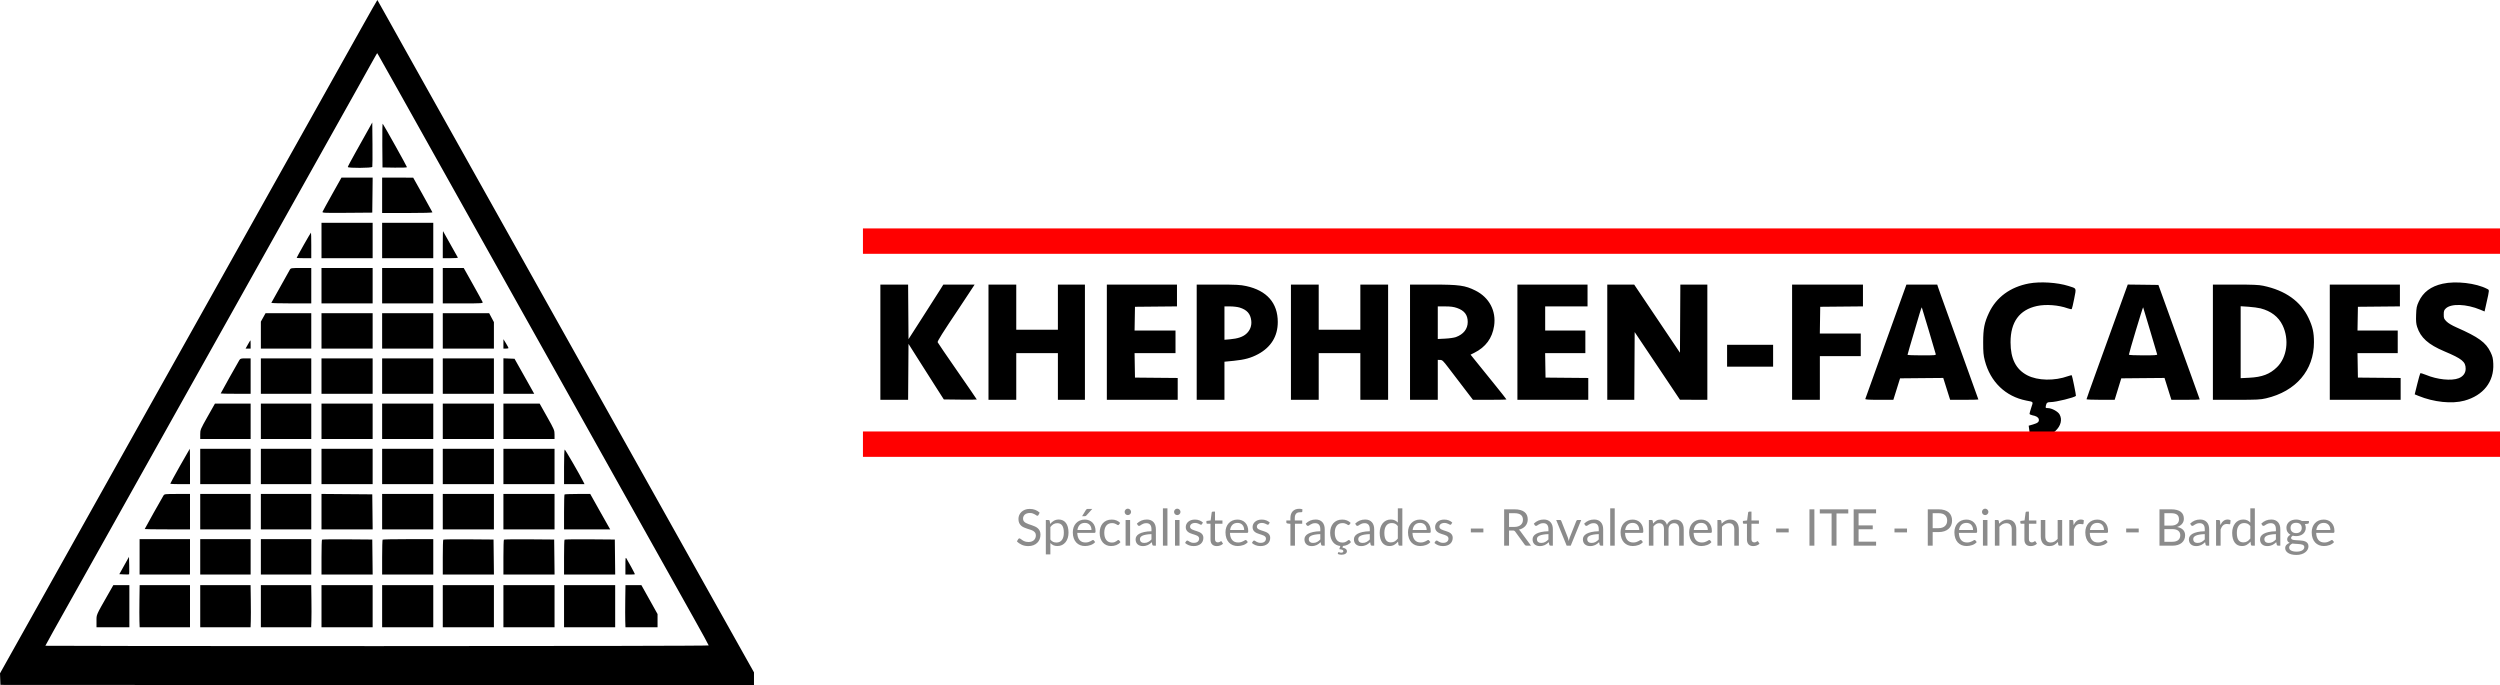
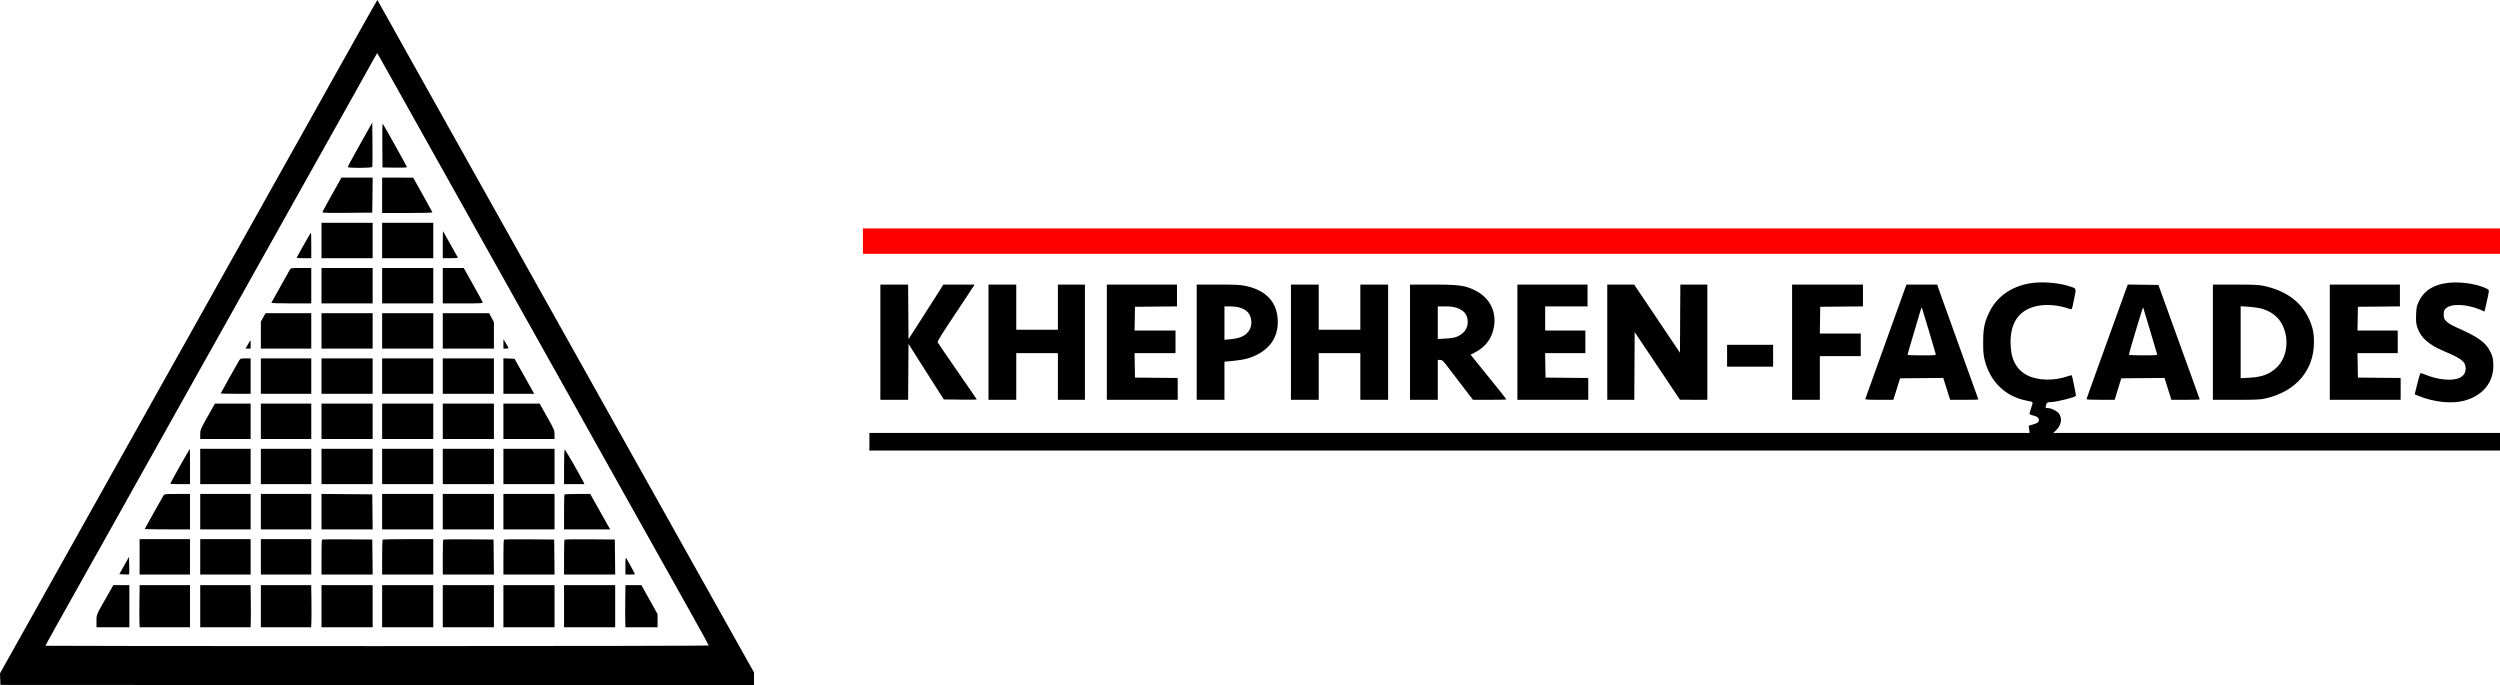
<svg xmlns="http://www.w3.org/2000/svg" width="197" height="54" viewBox="0 0 197 54" fill="none">
  <g clip-path="url(#clip0_2084_15)">
-     <path d="M81.832 40.582C81.82 40.602 81.807 40.617 81.792 40.628C81.779 40.637 81.762 40.642 81.742 40.642C81.719 40.642 81.693 40.631 81.662 40.608C81.631 40.585 81.593 40.561 81.546 40.534C81.501 40.506 81.445 40.481 81.38 40.458C81.316 40.435 81.238 40.424 81.146 40.424C81.059 40.424 80.983 40.436 80.916 40.46C80.851 40.483 80.795 40.514 80.75 40.554C80.706 40.594 80.673 40.641 80.65 40.696C80.627 40.749 80.616 40.807 80.616 40.87C80.616 40.95 80.635 41.017 80.674 41.07C80.714 41.122 80.766 41.167 80.83 41.204C80.895 41.241 80.969 41.274 81.05 41.302C81.133 41.329 81.217 41.357 81.302 41.386C81.389 41.415 81.473 41.449 81.554 41.486C81.637 41.522 81.71 41.568 81.774 41.624C81.839 41.68 81.891 41.749 81.93 41.83C81.97 41.911 81.99 42.011 81.99 42.13C81.99 42.255 81.969 42.373 81.926 42.484C81.883 42.593 81.821 42.689 81.738 42.77C81.657 42.851 81.556 42.915 81.436 42.962C81.317 43.009 81.182 43.032 81.03 43.032C80.843 43.032 80.674 42.999 80.522 42.932C80.37 42.864 80.24 42.773 80.132 42.658L80.244 42.474C80.255 42.459 80.267 42.447 80.282 42.438C80.298 42.427 80.315 42.422 80.334 42.422C80.351 42.422 80.371 42.429 80.392 42.444C80.415 42.457 80.44 42.475 80.468 42.496C80.496 42.517 80.528 42.541 80.564 42.566C80.6 42.591 80.641 42.615 80.686 42.636C80.733 42.657 80.785 42.675 80.844 42.69C80.903 42.703 80.969 42.71 81.042 42.71C81.134 42.71 81.216 42.697 81.288 42.672C81.36 42.647 81.421 42.611 81.47 42.566C81.521 42.519 81.559 42.464 81.586 42.4C81.613 42.336 81.626 42.265 81.626 42.186C81.626 42.099 81.606 42.029 81.566 41.974C81.527 41.918 81.476 41.871 81.412 41.834C81.348 41.797 81.275 41.765 81.192 41.74C81.109 41.713 81.025 41.687 80.94 41.66C80.855 41.632 80.771 41.6 80.688 41.564C80.605 41.528 80.532 41.481 80.468 41.424C80.404 41.367 80.352 41.295 80.312 41.21C80.273 41.123 80.254 41.017 80.254 40.89C80.254 40.789 80.273 40.691 80.312 40.596C80.352 40.501 80.409 40.417 80.484 40.344C80.56 40.271 80.653 40.212 80.762 40.168C80.873 40.124 80.999 40.102 81.142 40.102C81.302 40.102 81.447 40.127 81.578 40.178C81.71 40.229 81.826 40.302 81.926 40.398L81.832 40.582ZM82.769 42.512C82.834 42.6 82.906 42.662 82.983 42.698C83.06 42.734 83.147 42.752 83.243 42.752C83.432 42.752 83.578 42.685 83.679 42.55C83.78 42.415 83.831 42.223 83.831 41.974C83.831 41.842 83.819 41.729 83.795 41.634C83.772 41.539 83.739 41.462 83.695 41.402C83.651 41.341 83.597 41.296 83.533 41.268C83.469 41.24 83.396 41.226 83.315 41.226C83.199 41.226 83.097 41.253 83.009 41.306C82.922 41.359 82.842 41.435 82.769 41.532V42.512ZM82.751 41.288C82.836 41.183 82.935 41.098 83.047 41.034C83.159 40.97 83.287 40.938 83.431 40.938C83.548 40.938 83.654 40.961 83.749 41.006C83.844 41.05 83.924 41.116 83.991 41.204C84.058 41.291 84.109 41.399 84.145 41.528C84.181 41.657 84.199 41.806 84.199 41.974C84.199 42.123 84.179 42.263 84.139 42.392C84.099 42.52 84.041 42.631 83.965 42.726C83.89 42.819 83.798 42.893 83.689 42.948C83.581 43.001 83.459 43.028 83.323 43.028C83.199 43.028 83.092 43.007 83.003 42.966C82.915 42.923 82.837 42.865 82.769 42.79V43.686H82.411V40.974H82.625C82.676 40.974 82.707 40.999 82.719 41.048L82.751 41.288ZM86.009 41.766C86.009 41.683 85.997 41.608 85.973 41.54C85.951 41.471 85.916 41.411 85.871 41.362C85.827 41.311 85.773 41.273 85.709 41.246C85.645 41.218 85.573 41.204 85.491 41.204C85.32 41.204 85.185 41.254 85.085 41.354C84.987 41.453 84.925 41.59 84.901 41.766H86.009ZM86.297 42.716C86.253 42.769 86.201 42.816 86.139 42.856C86.078 42.895 86.012 42.927 85.941 42.952C85.872 42.977 85.8 42.996 85.725 43.008C85.65 43.021 85.576 43.028 85.503 43.028C85.363 43.028 85.234 43.005 85.115 42.958C84.998 42.91 84.896 42.841 84.809 42.75C84.724 42.658 84.657 42.545 84.609 42.41C84.561 42.275 84.537 42.121 84.537 41.946C84.537 41.805 84.558 41.673 84.601 41.55C84.645 41.427 84.708 41.321 84.789 41.232C84.871 41.141 84.97 41.071 85.087 41.02C85.204 40.968 85.337 40.942 85.483 40.942C85.605 40.942 85.716 40.963 85.819 41.004C85.923 41.044 86.013 41.103 86.087 41.18C86.163 41.256 86.222 41.351 86.265 41.464C86.308 41.576 86.329 41.704 86.329 41.848C86.329 41.904 86.323 41.941 86.311 41.96C86.299 41.979 86.276 41.988 86.243 41.988H84.889C84.893 42.116 84.91 42.227 84.941 42.322C84.973 42.417 85.017 42.496 85.073 42.56C85.129 42.623 85.196 42.67 85.273 42.702C85.35 42.733 85.437 42.748 85.533 42.748C85.623 42.748 85.699 42.738 85.763 42.718C85.829 42.697 85.885 42.674 85.931 42.65C85.978 42.626 86.016 42.604 86.047 42.584C86.079 42.563 86.106 42.552 86.129 42.552C86.159 42.552 86.181 42.563 86.197 42.586L86.297 42.716ZM86.073 40.102L85.607 40.618C85.588 40.638 85.57 40.653 85.551 40.662C85.534 40.67 85.511 40.674 85.483 40.674H85.271L85.567 40.19C85.586 40.159 85.606 40.137 85.627 40.124C85.65 40.109 85.683 40.102 85.725 40.102H86.073ZM88.177 41.334C88.166 41.349 88.155 41.36 88.144 41.368C88.134 41.376 88.119 41.38 88.1 41.38C88.081 41.38 88.058 41.372 88.034 41.356C88.01 41.339 87.981 41.32 87.945 41.3C87.91 41.28 87.867 41.262 87.814 41.246C87.764 41.229 87.701 41.22 87.626 41.22C87.526 41.22 87.439 41.238 87.362 41.274C87.287 41.309 87.222 41.359 87.171 41.426C87.12 41.493 87.081 41.573 87.055 41.668C87.029 41.763 87.016 41.869 87.016 41.986C87.016 42.109 87.031 42.218 87.058 42.314C87.087 42.409 87.126 42.489 87.177 42.554C87.228 42.618 87.29 42.667 87.362 42.702C87.436 42.735 87.518 42.752 87.609 42.752C87.695 42.752 87.766 42.742 87.823 42.722C87.879 42.701 87.924 42.677 87.96 42.652C87.998 42.627 88.028 42.604 88.052 42.584C88.078 42.563 88.103 42.552 88.126 42.552C88.156 42.552 88.178 42.563 88.195 42.586L88.294 42.716C88.251 42.771 88.201 42.817 88.144 42.856C88.088 42.895 88.028 42.927 87.963 42.954C87.898 42.979 87.831 42.998 87.76 43.01C87.69 43.022 87.618 43.028 87.544 43.028C87.418 43.028 87.3 43.005 87.191 42.958C87.082 42.911 86.989 42.844 86.909 42.756C86.829 42.667 86.766 42.557 86.721 42.428C86.675 42.299 86.653 42.151 86.653 41.986C86.653 41.835 86.673 41.696 86.715 41.568C86.757 41.44 86.819 41.33 86.898 41.238C86.98 41.145 87.079 41.072 87.197 41.02C87.315 40.968 87.451 40.942 87.605 40.942C87.747 40.942 87.873 40.965 87.981 41.012C88.09 41.057 88.186 41.122 88.27 41.206L88.177 41.334ZM89.053 40.974V43H88.697V40.974H89.053ZM89.129 40.338C89.129 40.373 89.121 40.405 89.107 40.436C89.093 40.465 89.075 40.492 89.051 40.516C89.028 40.539 89.001 40.557 88.969 40.57C88.938 40.583 88.905 40.59 88.871 40.59C88.836 40.59 88.803 40.583 88.773 40.57C88.743 40.557 88.717 40.539 88.695 40.516C88.672 40.492 88.654 40.465 88.641 40.436C88.627 40.405 88.621 40.373 88.621 40.338C88.621 40.303 88.627 40.271 88.641 40.24C88.654 40.208 88.672 40.181 88.695 40.158C88.717 40.134 88.743 40.115 88.773 40.102C88.803 40.089 88.836 40.082 88.871 40.082C88.905 40.082 88.938 40.089 88.969 40.102C89.001 40.115 89.028 40.134 89.051 40.158C89.075 40.181 89.093 40.208 89.107 40.24C89.121 40.271 89.129 40.303 89.129 40.338ZM90.736 42.088C90.572 42.093 90.432 42.107 90.316 42.128C90.201 42.148 90.107 42.175 90.034 42.208C89.962 42.241 89.909 42.281 89.876 42.326C89.844 42.371 89.828 42.422 89.828 42.478C89.828 42.531 89.836 42.577 89.854 42.616C89.871 42.655 89.894 42.687 89.924 42.712C89.954 42.736 89.99 42.754 90.03 42.766C90.071 42.777 90.115 42.782 90.162 42.782C90.224 42.782 90.282 42.776 90.334 42.764C90.386 42.751 90.434 42.732 90.48 42.708C90.526 42.684 90.57 42.655 90.612 42.622C90.654 42.589 90.696 42.551 90.736 42.508V42.088ZM89.586 41.26C89.698 41.152 89.818 41.071 89.948 41.018C90.077 40.965 90.22 40.938 90.378 40.938C90.491 40.938 90.592 40.957 90.68 40.994C90.768 41.031 90.842 41.083 90.902 41.15C90.962 41.217 91.007 41.297 91.038 41.392C91.068 41.487 91.084 41.591 91.084 41.704V43H90.926C90.891 43 90.864 42.995 90.846 42.984C90.827 42.972 90.812 42.949 90.802 42.916L90.762 42.724C90.708 42.773 90.656 42.817 90.606 42.856C90.555 42.893 90.502 42.925 90.446 42.952C90.39 42.977 90.33 42.997 90.266 43.01C90.203 43.025 90.133 43.032 90.056 43.032C89.977 43.032 89.903 43.021 89.834 43C89.764 42.977 89.704 42.944 89.652 42.9C89.601 42.856 89.56 42.801 89.53 42.734C89.5 42.666 89.486 42.586 89.486 42.494C89.486 42.414 89.508 42.337 89.552 42.264C89.596 42.189 89.667 42.123 89.766 42.066C89.864 42.009 89.993 41.962 90.152 41.926C90.31 41.889 90.505 41.867 90.736 41.862V41.704C90.736 41.547 90.702 41.428 90.634 41.348C90.566 41.267 90.466 41.226 90.336 41.226C90.248 41.226 90.174 41.237 90.114 41.26C90.055 41.281 90.004 41.306 89.96 41.334C89.917 41.361 89.88 41.385 89.848 41.408C89.817 41.429 89.786 41.44 89.756 41.44C89.732 41.44 89.711 41.434 89.694 41.422C89.676 41.409 89.662 41.393 89.65 41.374L89.586 41.26ZM91.994 40.054V43H91.638V40.054H91.994ZM92.947 40.974V43H92.591V40.974H92.947ZM93.023 40.338C93.023 40.373 93.016 40.405 93.001 40.436C92.988 40.465 92.969 40.492 92.945 40.516C92.922 40.539 92.895 40.557 92.863 40.57C92.832 40.583 92.8 40.59 92.765 40.59C92.731 40.59 92.698 40.583 92.667 40.57C92.638 40.557 92.612 40.539 92.589 40.516C92.567 40.492 92.549 40.465 92.535 40.436C92.522 40.405 92.515 40.373 92.515 40.338C92.515 40.303 92.522 40.271 92.535 40.24C92.549 40.208 92.567 40.181 92.589 40.158C92.612 40.134 92.638 40.115 92.667 40.102C92.698 40.089 92.731 40.082 92.765 40.082C92.8 40.082 92.832 40.089 92.863 40.102C92.895 40.115 92.922 40.134 92.945 40.158C92.969 40.181 92.988 40.208 93.001 40.24C93.016 40.271 93.023 40.303 93.023 40.338ZM94.712 41.308C94.696 41.337 94.671 41.352 94.638 41.352C94.618 41.352 94.595 41.345 94.57 41.33C94.545 41.315 94.513 41.299 94.476 41.282C94.44 41.263 94.397 41.247 94.346 41.232C94.295 41.216 94.235 41.208 94.166 41.208C94.106 41.208 94.052 41.216 94.004 41.232C93.956 41.247 93.915 41.267 93.88 41.294C93.847 41.321 93.821 41.352 93.802 41.388C93.785 41.423 93.776 41.461 93.776 41.502C93.776 41.554 93.791 41.597 93.82 41.632C93.851 41.667 93.891 41.697 93.94 41.722C93.989 41.747 94.045 41.77 94.108 41.79C94.171 41.809 94.235 41.829 94.3 41.852C94.367 41.873 94.431 41.897 94.494 41.924C94.557 41.951 94.613 41.984 94.662 42.024C94.711 42.064 94.751 42.113 94.78 42.172C94.811 42.229 94.826 42.299 94.826 42.38C94.826 42.473 94.809 42.56 94.776 42.64C94.743 42.719 94.693 42.787 94.628 42.846C94.563 42.903 94.483 42.949 94.388 42.982C94.293 43.015 94.184 43.032 94.06 43.032C93.919 43.032 93.791 43.009 93.676 42.964C93.561 42.917 93.464 42.858 93.384 42.786L93.468 42.65C93.479 42.633 93.491 42.619 93.506 42.61C93.521 42.601 93.539 42.596 93.562 42.596C93.586 42.596 93.611 42.605 93.638 42.624C93.665 42.643 93.697 42.663 93.734 42.686C93.773 42.709 93.819 42.729 93.874 42.748C93.929 42.767 93.997 42.776 94.078 42.776C94.147 42.776 94.208 42.767 94.26 42.75C94.312 42.731 94.355 42.707 94.39 42.676C94.425 42.645 94.45 42.61 94.466 42.57C94.483 42.53 94.492 42.487 94.492 42.442C94.492 42.386 94.477 42.34 94.446 42.304C94.417 42.267 94.377 42.235 94.328 42.21C94.279 42.183 94.222 42.161 94.158 42.142C94.095 42.122 94.031 42.101 93.964 42.08C93.899 42.059 93.834 42.035 93.77 42.008C93.707 41.98 93.651 41.945 93.602 41.904C93.553 41.863 93.513 41.812 93.482 41.752C93.453 41.691 93.438 41.617 93.438 41.53C93.438 41.453 93.454 41.379 93.486 41.308C93.518 41.236 93.565 41.173 93.626 41.12C93.687 41.065 93.763 41.022 93.852 40.99C93.941 40.958 94.043 40.942 94.158 40.942C94.291 40.942 94.411 40.963 94.516 41.006C94.623 41.047 94.715 41.105 94.792 41.178L94.712 41.308ZM95.885 43.032C95.725 43.032 95.601 42.987 95.515 42.898C95.429 42.809 95.387 42.68 95.387 42.512V41.272H95.143C95.121 41.272 95.103 41.266 95.089 41.254C95.074 41.241 95.067 41.221 95.067 41.194V41.052L95.399 41.01L95.481 40.384C95.485 40.364 95.493 40.348 95.507 40.336C95.521 40.323 95.54 40.316 95.563 40.316H95.743V41.014H96.329V41.272H95.743V42.488C95.743 42.573 95.763 42.637 95.805 42.678C95.846 42.719 95.899 42.74 95.965 42.74C96.002 42.74 96.034 42.735 96.061 42.726C96.089 42.715 96.113 42.704 96.133 42.692C96.153 42.68 96.169 42.669 96.183 42.66C96.197 42.649 96.21 42.644 96.221 42.644C96.239 42.644 96.256 42.655 96.271 42.678L96.375 42.848C96.313 42.905 96.239 42.951 96.153 42.984C96.066 43.016 95.977 43.032 95.885 43.032ZM98.04 41.766C98.04 41.683 98.028 41.608 98.004 41.54C97.982 41.471 97.948 41.411 97.902 41.362C97.858 41.311 97.804 41.273 97.74 41.246C97.676 41.218 97.604 41.204 97.522 41.204C97.352 41.204 97.216 41.254 97.116 41.354C97.018 41.453 96.956 41.59 96.932 41.766H98.04ZM98.328 42.716C98.284 42.769 98.232 42.816 98.17 42.856C98.109 42.895 98.043 42.927 97.972 42.952C97.903 42.977 97.831 42.996 97.756 43.008C97.682 43.021 97.608 43.028 97.534 43.028C97.394 43.028 97.265 43.005 97.146 42.958C97.029 42.91 96.927 42.841 96.84 42.75C96.755 42.658 96.688 42.545 96.64 42.41C96.592 42.275 96.568 42.121 96.568 41.946C96.568 41.805 96.59 41.673 96.632 41.55C96.676 41.427 96.739 41.321 96.82 41.232C96.902 41.141 97.001 41.071 97.118 41.02C97.236 40.968 97.368 40.942 97.514 40.942C97.636 40.942 97.748 40.963 97.85 41.004C97.954 41.044 98.044 41.103 98.118 41.18C98.194 41.256 98.254 41.351 98.296 41.464C98.339 41.576 98.36 41.704 98.36 41.848C98.36 41.904 98.354 41.941 98.342 41.96C98.33 41.979 98.308 41.988 98.274 41.988H96.92C96.924 42.116 96.942 42.227 96.972 42.322C97.004 42.417 97.048 42.496 97.104 42.56C97.16 42.623 97.227 42.67 97.304 42.702C97.382 42.733 97.468 42.748 97.564 42.748C97.654 42.748 97.73 42.738 97.794 42.718C97.86 42.697 97.916 42.674 97.962 42.65C98.009 42.626 98.048 42.604 98.078 42.584C98.11 42.563 98.138 42.552 98.16 42.552C98.19 42.552 98.212 42.563 98.228 42.586L98.328 42.716ZM99.978 41.308C99.962 41.337 99.937 41.352 99.904 41.352C99.884 41.352 99.861 41.345 99.836 41.33C99.81 41.315 99.779 41.299 99.742 41.282C99.706 41.263 99.662 41.247 99.612 41.232C99.561 41.216 99.501 41.208 99.432 41.208C99.372 41.208 99.318 41.216 99.27 41.232C99.222 41.247 99.18 41.267 99.146 41.294C99.112 41.321 99.086 41.352 99.068 41.388C99.05 41.423 99.042 41.461 99.042 41.502C99.042 41.554 99.056 41.597 99.086 41.632C99.116 41.667 99.156 41.697 99.206 41.722C99.255 41.747 99.311 41.77 99.374 41.79C99.436 41.809 99.5 41.829 99.566 41.852C99.632 41.873 99.697 41.897 99.76 41.924C99.822 41.951 99.878 41.984 99.928 42.024C99.977 42.064 100.016 42.113 100.046 42.172C100.076 42.229 100.092 42.299 100.092 42.38C100.092 42.473 100.075 42.56 100.042 42.64C100.008 42.719 99.959 42.787 99.894 42.846C99.828 42.903 99.748 42.949 99.654 42.982C99.559 43.015 99.45 43.032 99.326 43.032C99.184 43.032 99.056 43.009 98.942 42.964C98.827 42.917 98.73 42.858 98.65 42.786L98.734 42.65C98.744 42.633 98.757 42.619 98.772 42.61C98.786 42.601 98.805 42.596 98.828 42.596C98.852 42.596 98.877 42.605 98.904 42.624C98.93 42.643 98.962 42.663 99 42.686C99.038 42.709 99.085 42.729 99.14 42.748C99.194 42.767 99.262 42.776 99.344 42.776C99.413 42.776 99.474 42.767 99.526 42.75C99.578 42.731 99.621 42.707 99.656 42.676C99.69 42.645 99.716 42.61 99.732 42.57C99.749 42.53 99.758 42.487 99.758 42.442C99.758 42.386 99.742 42.34 99.712 42.304C99.682 42.267 99.643 42.235 99.594 42.21C99.544 42.183 99.488 42.161 99.424 42.142C99.361 42.122 99.296 42.101 99.23 42.08C99.164 42.059 99.1 42.035 99.036 42.008C98.973 41.98 98.917 41.945 98.868 41.904C98.818 41.863 98.778 41.812 98.748 41.752C98.718 41.691 98.704 41.617 98.704 41.53C98.704 41.453 98.72 41.379 98.752 41.308C98.784 41.236 98.83 41.173 98.892 41.12C98.953 41.065 99.028 41.022 99.118 40.99C99.207 40.958 99.309 40.942 99.424 40.942C99.557 40.942 99.676 40.963 99.782 41.006C99.888 41.047 99.98 41.105 100.058 41.178L99.978 41.308ZM101.684 43V41.278L101.46 41.252C101.432 41.245 101.408 41.235 101.39 41.222C101.372 41.207 101.364 41.187 101.364 41.16V41.014H101.684V40.818C101.684 40.702 101.7 40.599 101.732 40.51C101.765 40.419 101.812 40.343 101.872 40.282C101.933 40.219 102.006 40.172 102.092 40.14C102.177 40.108 102.273 40.092 102.38 40.092C102.47 40.092 102.554 40.105 102.63 40.132L102.622 40.31C102.619 40.342 102.601 40.359 102.568 40.362C102.536 40.365 102.492 40.366 102.438 40.366C102.376 40.366 102.32 40.374 102.27 40.39C102.22 40.406 102.178 40.432 102.142 40.468C102.106 40.504 102.078 40.551 102.058 40.61C102.039 40.669 102.03 40.741 102.03 40.828V41.014H102.614V41.272H102.042V43H101.684ZM104.04 42.088C103.876 42.093 103.736 42.107 103.62 42.128C103.505 42.148 103.411 42.175 103.338 42.208C103.266 42.241 103.213 42.281 103.18 42.326C103.148 42.371 103.132 42.422 103.132 42.478C103.132 42.531 103.141 42.577 103.158 42.616C103.175 42.655 103.199 42.687 103.228 42.712C103.259 42.736 103.294 42.754 103.334 42.766C103.375 42.777 103.419 42.782 103.466 42.782C103.529 42.782 103.586 42.776 103.638 42.764C103.69 42.751 103.739 42.732 103.784 42.708C103.831 42.684 103.875 42.655 103.916 42.622C103.959 42.589 104 42.551 104.04 42.508V42.088ZM102.89 41.26C103.002 41.152 103.123 41.071 103.252 41.018C103.381 40.965 103.525 40.938 103.682 40.938C103.795 40.938 103.896 40.957 103.984 40.994C104.072 41.031 104.146 41.083 104.206 41.15C104.266 41.217 104.311 41.297 104.342 41.392C104.373 41.487 104.388 41.591 104.388 41.704V43H104.23C104.195 43 104.169 42.995 104.15 42.984C104.131 42.972 104.117 42.949 104.106 42.916L104.066 42.724C104.013 42.773 103.961 42.817 103.91 42.856C103.859 42.893 103.806 42.925 103.75 42.952C103.694 42.977 103.634 42.997 103.57 43.01C103.507 43.025 103.437 43.032 103.36 43.032C103.281 43.032 103.207 43.021 103.138 43C103.069 42.977 103.008 42.944 102.956 42.9C102.905 42.856 102.865 42.801 102.834 42.734C102.805 42.666 102.79 42.586 102.79 42.494C102.79 42.414 102.812 42.337 102.856 42.264C102.9 42.189 102.971 42.123 103.07 42.066C103.169 42.009 103.297 41.962 103.456 41.926C103.615 41.889 103.809 41.867 104.04 41.862V41.704C104.04 41.547 104.006 41.428 103.938 41.348C103.87 41.267 103.771 41.226 103.64 41.226C103.552 41.226 103.478 41.237 103.418 41.26C103.359 41.281 103.308 41.306 103.264 41.334C103.221 41.361 103.184 41.385 103.152 41.408C103.121 41.429 103.091 41.44 103.06 41.44C103.036 41.44 103.015 41.434 102.998 41.422C102.981 41.409 102.966 41.393 102.954 41.374L102.89 41.26ZM106.458 42.716C106.382 42.811 106.289 42.883 106.178 42.932C106.068 42.981 105.95 43.011 105.824 43.022L105.788 43.15C105.912 43.175 106.002 43.211 106.056 43.258C106.111 43.305 106.138 43.364 106.138 43.436C106.138 43.479 106.128 43.517 106.106 43.552C106.085 43.587 106.055 43.616 106.016 43.64C105.979 43.664 105.934 43.682 105.88 43.694C105.828 43.707 105.77 43.714 105.706 43.714C105.652 43.714 105.599 43.708 105.548 43.696C105.499 43.685 105.454 43.671 105.414 43.652L105.446 43.542C105.454 43.518 105.47 43.506 105.492 43.506C105.5 43.506 105.51 43.508 105.52 43.512C105.531 43.517 105.544 43.523 105.558 43.528C105.574 43.535 105.592 43.54 105.612 43.544C105.634 43.549 105.659 43.552 105.688 43.552C105.744 43.552 105.786 43.541 105.814 43.518C105.842 43.495 105.856 43.467 105.856 43.432C105.856 43.381 105.828 43.345 105.772 43.324C105.716 43.304 105.638 43.287 105.536 43.274L105.618 43.024C105.502 43.013 105.395 42.983 105.296 42.932C105.199 42.88 105.114 42.81 105.042 42.722C104.972 42.633 104.916 42.527 104.876 42.404C104.836 42.28 104.816 42.141 104.816 41.986C104.816 41.835 104.837 41.696 104.878 41.568C104.921 41.44 104.982 41.33 105.062 41.238C105.144 41.145 105.243 41.072 105.36 41.02C105.479 40.968 105.615 40.942 105.768 40.942C105.911 40.942 106.036 40.965 106.144 41.012C106.254 41.057 106.35 41.122 106.434 41.206L106.34 41.334C106.33 41.349 106.319 41.36 106.308 41.368C106.298 41.376 106.283 41.38 106.264 41.38C106.244 41.38 106.222 41.372 106.198 41.356C106.174 41.339 106.144 41.32 106.108 41.3C106.074 41.28 106.03 41.262 105.978 41.246C105.928 41.229 105.865 41.22 105.79 41.22C105.69 41.22 105.602 41.238 105.526 41.274C105.45 41.309 105.386 41.359 105.334 41.426C105.284 41.493 105.245 41.573 105.218 41.668C105.193 41.763 105.18 41.869 105.18 41.986C105.18 42.109 105.194 42.218 105.222 42.314C105.25 42.409 105.29 42.489 105.34 42.554C105.392 42.618 105.454 42.667 105.526 42.702C105.6 42.735 105.682 42.752 105.772 42.752C105.859 42.752 105.93 42.742 105.986 42.722C106.042 42.701 106.088 42.677 106.124 42.652C106.162 42.627 106.192 42.604 106.216 42.584C106.242 42.563 106.266 42.552 106.29 42.552C106.32 42.552 106.342 42.563 106.358 42.586L106.458 42.716ZM107.939 42.088C107.775 42.093 107.635 42.107 107.519 42.128C107.404 42.148 107.31 42.175 107.237 42.208C107.165 42.241 107.112 42.281 107.079 42.326C107.047 42.371 107.031 42.422 107.031 42.478C107.031 42.531 107.039 42.577 107.057 42.616C107.074 42.655 107.097 42.687 107.127 42.712C107.157 42.736 107.193 42.754 107.233 42.766C107.274 42.777 107.318 42.782 107.365 42.782C107.427 42.782 107.485 42.776 107.537 42.764C107.589 42.751 107.637 42.732 107.683 42.708C107.729 42.684 107.773 42.655 107.815 42.622C107.857 42.589 107.899 42.551 107.939 42.508V42.088ZM106.789 41.26C106.901 41.152 107.021 41.071 107.151 41.018C107.28 40.965 107.423 40.938 107.581 40.938C107.694 40.938 107.795 40.957 107.883 40.994C107.971 41.031 108.045 41.083 108.105 41.15C108.165 41.217 108.21 41.297 108.241 41.392C108.271 41.487 108.287 41.591 108.287 41.704V43H108.129C108.094 43 108.067 42.995 108.049 42.984C108.03 42.972 108.015 42.949 108.005 42.916L107.965 42.724C107.911 42.773 107.859 42.817 107.809 42.856C107.758 42.893 107.705 42.925 107.649 42.952C107.593 42.977 107.533 42.997 107.469 43.01C107.406 43.025 107.336 43.032 107.259 43.032C107.18 43.032 107.106 43.021 107.037 43C106.967 42.977 106.907 42.944 106.855 42.9C106.804 42.856 106.763 42.801 106.733 42.734C106.703 42.666 106.689 42.586 106.689 42.494C106.689 42.414 106.711 42.337 106.755 42.264C106.799 42.189 106.87 42.123 106.969 42.066C107.067 42.009 107.196 41.962 107.355 41.926C107.513 41.889 107.708 41.867 107.939 41.862V41.704C107.939 41.547 107.905 41.428 107.837 41.348C107.769 41.267 107.669 41.226 107.539 41.226C107.451 41.226 107.377 41.237 107.317 41.26C107.258 41.281 107.207 41.306 107.163 41.334C107.12 41.361 107.083 41.385 107.051 41.408C107.02 41.429 106.989 41.44 106.959 41.44C106.935 41.44 106.914 41.434 106.897 41.422C106.879 41.409 106.865 41.393 106.853 41.374L106.789 41.26ZM110.149 41.456C110.082 41.367 110.01 41.305 109.933 41.27C109.856 41.234 109.769 41.216 109.673 41.216C109.485 41.216 109.34 41.283 109.239 41.418C109.138 41.553 109.087 41.745 109.087 41.994C109.087 42.126 109.098 42.239 109.121 42.334C109.144 42.427 109.177 42.505 109.221 42.566C109.265 42.626 109.319 42.67 109.383 42.698C109.447 42.726 109.52 42.74 109.601 42.74C109.718 42.74 109.82 42.713 109.907 42.66C109.995 42.607 110.076 42.531 110.149 42.434V41.456ZM110.505 40.054V43H110.293C110.242 43 110.21 42.975 110.197 42.926L110.165 42.68C110.078 42.784 109.98 42.868 109.869 42.932C109.758 42.996 109.63 43.028 109.485 43.028C109.369 43.028 109.264 43.006 109.169 42.962C109.074 42.917 108.994 42.851 108.927 42.764C108.86 42.677 108.809 42.569 108.773 42.44C108.737 42.311 108.719 42.162 108.719 41.994C108.719 41.845 108.739 41.706 108.779 41.578C108.819 41.449 108.876 41.337 108.951 41.242C109.026 41.147 109.117 41.073 109.225 41.02C109.334 40.965 109.457 40.938 109.593 40.938C109.717 40.938 109.823 40.959 109.911 41.002C110 41.043 110.08 41.101 110.149 41.176V40.054H110.505ZM112.423 41.766C112.423 41.683 112.411 41.608 112.387 41.54C112.364 41.471 112.33 41.411 112.285 41.362C112.241 41.311 112.187 41.273 112.123 41.246C112.059 41.218 111.986 41.204 111.905 41.204C111.734 41.204 111.599 41.254 111.499 41.354C111.4 41.453 111.339 41.59 111.315 41.766H112.423ZM112.711 42.716C112.667 42.769 112.614 42.816 112.553 42.856C112.492 42.895 112.426 42.927 112.355 42.952C112.286 42.977 112.214 42.996 112.139 43.008C112.064 43.021 111.99 43.028 111.917 43.028C111.777 43.028 111.648 43.005 111.529 42.958C111.412 42.91 111.31 42.841 111.223 42.75C111.138 42.658 111.071 42.545 111.023 42.41C110.975 42.275 110.951 42.121 110.951 41.946C110.951 41.805 110.972 41.673 111.015 41.55C111.059 41.427 111.122 41.321 111.203 41.232C111.284 41.141 111.384 41.071 111.501 41.02C111.618 40.968 111.75 40.942 111.897 40.942C112.018 40.942 112.13 40.963 112.233 41.004C112.337 41.044 112.426 41.103 112.501 41.18C112.577 41.256 112.636 41.351 112.679 41.464C112.722 41.576 112.743 41.704 112.743 41.848C112.743 41.904 112.737 41.941 112.725 41.96C112.713 41.979 112.69 41.988 112.657 41.988H111.303C111.307 42.116 111.324 42.227 111.355 42.322C111.387 42.417 111.431 42.496 111.487 42.56C111.543 42.623 111.61 42.67 111.687 42.702C111.764 42.733 111.851 42.748 111.947 42.748C112.036 42.748 112.113 42.738 112.177 42.718C112.242 42.697 112.298 42.674 112.345 42.65C112.392 42.626 112.43 42.604 112.461 42.584C112.493 42.563 112.52 42.552 112.543 42.552C112.572 42.552 112.595 42.563 112.611 42.586L112.711 42.716ZM114.36 41.308C114.344 41.337 114.32 41.352 114.286 41.352C114.266 41.352 114.244 41.345 114.218 41.33C114.193 41.315 114.162 41.299 114.124 41.282C114.088 41.263 114.045 41.247 113.994 41.232C113.944 41.216 113.884 41.208 113.814 41.208C113.754 41.208 113.7 41.216 113.652 41.232C113.604 41.247 113.563 41.267 113.528 41.294C113.495 41.321 113.469 41.352 113.45 41.388C113.433 41.423 113.424 41.461 113.424 41.502C113.424 41.554 113.439 41.597 113.468 41.632C113.499 41.667 113.539 41.697 113.588 41.722C113.638 41.747 113.694 41.77 113.756 41.79C113.819 41.809 113.883 41.829 113.948 41.852C114.015 41.873 114.08 41.897 114.142 41.924C114.205 41.951 114.261 41.984 114.31 42.024C114.36 42.064 114.399 42.113 114.428 42.172C114.459 42.229 114.474 42.299 114.474 42.38C114.474 42.473 114.458 42.56 114.424 42.64C114.391 42.719 114.342 42.787 114.276 42.846C114.211 42.903 114.131 42.949 114.036 42.982C113.942 43.015 113.832 43.032 113.708 43.032C113.567 43.032 113.439 43.009 113.324 42.964C113.21 42.917 113.112 42.858 113.032 42.786L113.116 42.65C113.127 42.633 113.14 42.619 113.154 42.61C113.169 42.601 113.188 42.596 113.21 42.596C113.234 42.596 113.26 42.605 113.286 42.624C113.313 42.643 113.345 42.663 113.382 42.686C113.421 42.709 113.468 42.729 113.522 42.748C113.577 42.767 113.645 42.776 113.726 42.776C113.796 42.776 113.856 42.767 113.908 42.75C113.96 42.731 114.004 42.707 114.038 42.676C114.073 42.645 114.098 42.61 114.114 42.57C114.132 42.53 114.14 42.487 114.14 42.442C114.14 42.386 114.125 42.34 114.094 42.304C114.065 42.267 114.026 42.235 113.976 42.21C113.927 42.183 113.87 42.161 113.806 42.142C113.744 42.122 113.679 42.101 113.612 42.08C113.547 42.059 113.482 42.035 113.418 42.008C113.356 41.98 113.3 41.945 113.25 41.904C113.201 41.863 113.161 41.812 113.13 41.752C113.101 41.691 113.086 41.617 113.086 41.53C113.086 41.453 113.102 41.379 113.134 41.308C113.166 41.236 113.213 41.173 113.274 41.12C113.336 41.065 113.411 41.022 113.5 40.99C113.59 40.958 113.692 40.942 113.806 40.942C113.94 40.942 114.059 40.963 114.164 41.006C114.271 41.047 114.363 41.105 114.44 41.178L114.36 41.308ZM115.902 41.65H116.89V41.952H115.902V41.65ZM119.32 41.522C119.432 41.522 119.531 41.509 119.616 41.482C119.703 41.454 119.775 41.415 119.832 41.366C119.891 41.315 119.935 41.255 119.964 41.186C119.993 41.117 120.008 41.04 120.008 40.956C120.008 40.785 119.952 40.657 119.84 40.57C119.728 40.483 119.56 40.44 119.336 40.44H118.912V41.522H119.32ZM120.644 43H120.3C120.229 43 120.177 42.973 120.144 42.918L119.4 41.894C119.377 41.862 119.353 41.839 119.326 41.826C119.301 41.811 119.261 41.804 119.206 41.804H118.912V43H118.526V40.134H119.336C119.517 40.134 119.674 40.153 119.806 40.19C119.938 40.226 120.047 40.279 120.132 40.348C120.219 40.417 120.283 40.501 120.324 40.6C120.365 40.697 120.386 40.807 120.386 40.928C120.386 41.029 120.37 41.124 120.338 41.212C120.306 41.3 120.259 41.379 120.198 41.45C120.138 41.519 120.064 41.579 119.976 41.628C119.889 41.677 119.791 41.715 119.68 41.74C119.729 41.768 119.772 41.809 119.808 41.862L120.644 43ZM122.017 42.088C121.853 42.093 121.713 42.107 121.597 42.128C121.482 42.148 121.388 42.175 121.315 42.208C121.243 42.241 121.19 42.281 121.157 42.326C121.125 42.371 121.109 42.422 121.109 42.478C121.109 42.531 121.117 42.577 121.135 42.616C121.152 42.655 121.175 42.687 121.205 42.712C121.235 42.736 121.271 42.754 121.311 42.766C121.352 42.777 121.396 42.782 121.443 42.782C121.505 42.782 121.563 42.776 121.615 42.764C121.667 42.751 121.715 42.732 121.761 42.708C121.807 42.684 121.851 42.655 121.893 42.622C121.935 42.589 121.977 42.551 122.017 42.508V42.088ZM120.867 41.26C120.979 41.152 121.099 41.071 121.229 41.018C121.358 40.965 121.501 40.938 121.659 40.938C121.772 40.938 121.873 40.957 121.961 40.994C122.049 41.031 122.123 41.083 122.183 41.15C122.243 41.217 122.288 41.297 122.319 41.392C122.349 41.487 122.365 41.591 122.365 41.704V43H122.207C122.172 43 122.145 42.995 122.127 42.984C122.108 42.972 122.093 42.949 122.083 42.916L122.043 42.724C121.989 42.773 121.937 42.817 121.887 42.856C121.836 42.893 121.783 42.925 121.727 42.952C121.671 42.977 121.611 42.997 121.547 43.01C121.484 43.025 121.414 43.032 121.337 43.032C121.258 43.032 121.184 43.021 121.115 43C121.045 42.977 120.985 42.944 120.933 42.9C120.882 42.856 120.841 42.801 120.811 42.734C120.781 42.666 120.767 42.586 120.767 42.494C120.767 42.414 120.789 42.337 120.833 42.264C120.877 42.189 120.948 42.123 121.047 42.066C121.145 42.009 121.274 41.962 121.433 41.926C121.591 41.889 121.786 41.867 122.017 41.862V41.704C122.017 41.547 121.983 41.428 121.915 41.348C121.847 41.267 121.747 41.226 121.617 41.226C121.529 41.226 121.455 41.237 121.395 41.26C121.336 41.281 121.285 41.306 121.241 41.334C121.198 41.361 121.161 41.385 121.129 41.408C121.098 41.429 121.067 41.44 121.037 41.44C121.013 41.44 120.992 41.434 120.975 41.422C120.957 41.409 120.943 41.393 120.931 41.374L120.867 41.26ZM124.6 40.974L123.774 43H123.454L122.628 40.974H122.918C122.947 40.974 122.971 40.981 122.99 40.996C123.009 41.011 123.021 41.028 123.028 41.048L123.542 42.352C123.558 42.401 123.572 42.449 123.584 42.496C123.596 42.543 123.607 42.589 123.618 42.636C123.629 42.589 123.64 42.543 123.652 42.496C123.664 42.449 123.679 42.401 123.696 42.352L124.216 41.048C124.224 41.027 124.237 41.009 124.256 40.996C124.275 40.981 124.297 40.974 124.322 40.974H124.6ZM125.982 42.088C125.818 42.093 125.678 42.107 125.562 42.128C125.447 42.148 125.353 42.175 125.28 42.208C125.208 42.241 125.155 42.281 125.122 42.326C125.09 42.371 125.074 42.422 125.074 42.478C125.074 42.531 125.082 42.577 125.1 42.616C125.117 42.655 125.14 42.687 125.17 42.712C125.2 42.736 125.236 42.754 125.276 42.766C125.317 42.777 125.361 42.782 125.408 42.782C125.47 42.782 125.528 42.776 125.58 42.764C125.632 42.751 125.68 42.732 125.726 42.708C125.772 42.684 125.816 42.655 125.858 42.622C125.9 42.589 125.942 42.551 125.982 42.508V42.088ZM124.832 41.26C124.944 41.152 125.064 41.071 125.194 41.018C125.323 40.965 125.466 40.938 125.624 40.938C125.737 40.938 125.838 40.957 125.926 40.994C126.014 41.031 126.088 41.083 126.148 41.15C126.208 41.217 126.253 41.297 126.284 41.392C126.314 41.487 126.33 41.591 126.33 41.704V43H126.172C126.137 43 126.11 42.995 126.092 42.984C126.073 42.972 126.058 42.949 126.048 42.916L126.008 42.724C125.954 42.773 125.902 42.817 125.852 42.856C125.801 42.893 125.748 42.925 125.692 42.952C125.636 42.977 125.576 42.997 125.512 43.01C125.449 43.025 125.379 43.032 125.302 43.032C125.223 43.032 125.149 43.021 125.08 43C125.01 42.977 124.95 42.944 124.898 42.9C124.847 42.856 124.806 42.801 124.776 42.734C124.746 42.666 124.732 42.586 124.732 42.494C124.732 42.414 124.754 42.337 124.798 42.264C124.842 42.189 124.913 42.123 125.012 42.066C125.11 42.009 125.239 41.962 125.398 41.926C125.556 41.889 125.751 41.867 125.982 41.862V41.704C125.982 41.547 125.948 41.428 125.88 41.348C125.812 41.267 125.712 41.226 125.582 41.226C125.494 41.226 125.42 41.237 125.36 41.26C125.301 41.281 125.25 41.306 125.206 41.334C125.163 41.361 125.126 41.385 125.094 41.408C125.063 41.429 125.032 41.44 125.002 41.44C124.978 41.44 124.957 41.434 124.94 41.422C124.922 41.409 124.908 41.393 124.896 41.374L124.832 41.26ZM127.24 40.054V43H126.884V40.054H127.24ZM129.173 41.766C129.173 41.683 129.161 41.608 129.137 41.54C129.114 41.471 129.08 41.411 129.035 41.362C128.991 41.311 128.937 41.273 128.873 41.246C128.809 41.218 128.736 41.204 128.655 41.204C128.484 41.204 128.349 41.254 128.249 41.354C128.15 41.453 128.089 41.59 128.065 41.766H129.173ZM129.461 42.716C129.417 42.769 129.364 42.816 129.303 42.856C129.242 42.895 129.176 42.927 129.105 42.952C129.036 42.977 128.964 42.996 128.889 43.008C128.814 43.021 128.74 43.028 128.667 43.028C128.527 43.028 128.398 43.005 128.279 42.958C128.162 42.91 128.06 42.841 127.973 42.75C127.888 42.658 127.821 42.545 127.773 42.41C127.725 42.275 127.701 42.121 127.701 41.946C127.701 41.805 127.722 41.673 127.765 41.55C127.809 41.427 127.872 41.321 127.953 41.232C128.034 41.141 128.134 41.071 128.251 41.02C128.368 40.968 128.5 40.942 128.647 40.942C128.768 40.942 128.88 40.963 128.983 41.004C129.087 41.044 129.176 41.103 129.251 41.18C129.327 41.256 129.386 41.351 129.429 41.464C129.472 41.576 129.493 41.704 129.493 41.848C129.493 41.904 129.487 41.941 129.475 41.96C129.463 41.979 129.44 41.988 129.407 41.988H128.053C128.057 42.116 128.074 42.227 128.105 42.322C128.137 42.417 128.181 42.496 128.237 42.56C128.293 42.623 128.36 42.67 128.437 42.702C128.514 42.733 128.601 42.748 128.697 42.748C128.786 42.748 128.863 42.738 128.927 42.718C128.992 42.697 129.048 42.674 129.095 42.65C129.142 42.626 129.18 42.604 129.211 42.584C129.243 42.563 129.27 42.552 129.293 42.552C129.322 42.552 129.345 42.563 129.361 42.586L129.461 42.716ZM129.93 43V40.974H130.144C130.195 40.974 130.226 40.999 130.238 41.048L130.264 41.256C130.339 41.164 130.423 41.089 130.516 41.03C130.61 40.971 130.718 40.942 130.84 40.942C130.976 40.942 131.086 40.98 131.17 41.056C131.256 41.132 131.317 41.235 131.354 41.364C131.384 41.291 131.421 41.227 131.466 41.174C131.513 41.121 131.565 41.077 131.622 41.042C131.68 41.007 131.74 40.982 131.804 40.966C131.87 40.95 131.936 40.942 132.002 40.942C132.109 40.942 132.204 40.959 132.286 40.994C132.37 41.027 132.441 41.077 132.498 41.142C132.557 41.207 132.602 41.288 132.632 41.384C132.663 41.479 132.678 41.587 132.678 41.71V43H132.32V41.71C132.32 41.551 132.286 41.431 132.216 41.35C132.147 41.267 132.047 41.226 131.916 41.226C131.858 41.226 131.802 41.237 131.748 41.258C131.696 41.278 131.65 41.308 131.61 41.348C131.57 41.388 131.538 41.439 131.514 41.5C131.492 41.56 131.48 41.63 131.48 41.71V43H131.122V41.71C131.122 41.547 131.09 41.426 131.024 41.346C130.959 41.266 130.864 41.226 130.738 41.226C130.65 41.226 130.569 41.25 130.494 41.298C130.42 41.345 130.351 41.409 130.288 41.49V43H129.93ZM134.576 41.766C134.576 41.683 134.564 41.608 134.54 41.54C134.517 41.471 134.483 41.411 134.438 41.362C134.394 41.311 134.34 41.273 134.276 41.246C134.212 41.218 134.139 41.204 134.058 41.204C133.887 41.204 133.752 41.254 133.652 41.354C133.553 41.453 133.492 41.59 133.468 41.766H134.576ZM134.864 42.716C134.82 42.769 134.767 42.816 134.706 42.856C134.644 42.895 134.578 42.927 134.508 42.952C134.438 42.977 134.366 42.996 134.292 43.008C134.217 43.021 134.143 43.028 134.07 43.028C133.93 43.028 133.8 43.005 133.682 42.958C133.564 42.91 133.462 42.841 133.376 42.75C133.29 42.658 133.224 42.545 133.176 42.41C133.128 42.275 133.104 42.121 133.104 41.946C133.104 41.805 133.125 41.673 133.168 41.55C133.212 41.427 133.274 41.321 133.356 41.232C133.437 41.141 133.536 41.071 133.654 41.02C133.771 40.968 133.903 40.942 134.05 40.942C134.171 40.942 134.283 40.963 134.386 41.004C134.49 41.044 134.579 41.103 134.654 41.18C134.73 41.256 134.789 41.351 134.832 41.464C134.874 41.576 134.896 41.704 134.896 41.848C134.896 41.904 134.89 41.941 134.878 41.96C134.866 41.979 134.843 41.988 134.81 41.988H133.456C133.46 42.116 133.477 42.227 133.508 42.322C133.54 42.417 133.584 42.496 133.64 42.56C133.696 42.623 133.762 42.67 133.84 42.702C133.917 42.733 134.004 42.748 134.1 42.748C134.189 42.748 134.266 42.738 134.33 42.718C134.395 42.697 134.451 42.674 134.498 42.65C134.544 42.626 134.583 42.604 134.614 42.584C134.646 42.563 134.673 42.552 134.696 42.552C134.725 42.552 134.748 42.563 134.764 42.586L134.864 42.716ZM135.669 41.268C135.713 41.219 135.759 41.174 135.809 41.134C135.858 41.094 135.91 41.06 135.965 41.032C136.021 41.003 136.079 40.981 136.141 40.966C136.203 40.95 136.271 40.942 136.343 40.942C136.453 40.942 136.551 40.961 136.635 40.998C136.72 41.034 136.791 41.086 136.847 41.154C136.904 41.221 136.947 41.301 136.977 41.396C137.006 41.491 137.021 41.595 137.021 41.71V43H136.663V41.71C136.663 41.557 136.627 41.438 136.557 41.354C136.487 41.269 136.381 41.226 136.239 41.226C136.133 41.226 136.035 41.251 135.943 41.302C135.852 41.353 135.768 41.421 135.691 41.508V43H135.333V40.974H135.547C135.597 40.974 135.629 40.999 135.641 41.048L135.669 41.268ZM138.158 43.032C137.998 43.032 137.875 42.987 137.788 42.898C137.703 42.809 137.66 42.68 137.66 42.512V41.272H137.416C137.395 41.272 137.377 41.266 137.362 41.254C137.347 41.241 137.34 41.221 137.34 41.194V41.052L137.672 41.01L137.754 40.384C137.758 40.364 137.767 40.348 137.78 40.336C137.795 40.323 137.813 40.316 137.836 40.316H138.016V41.014H138.602V41.272H138.016V42.488C138.016 42.573 138.037 42.637 138.078 42.678C138.119 42.719 138.173 42.74 138.238 42.74C138.275 42.74 138.307 42.735 138.334 42.726C138.362 42.715 138.386 42.704 138.406 42.692C138.426 42.68 138.443 42.669 138.456 42.66C138.471 42.649 138.483 42.644 138.494 42.644C138.513 42.644 138.529 42.655 138.544 42.678L138.648 42.848C138.587 42.905 138.513 42.951 138.426 42.984C138.339 43.016 138.25 43.032 138.158 43.032ZM139.961 41.65H140.949V41.952H139.961V41.65ZM142.973 43H142.585V40.134H142.973V43ZM145.644 40.46H144.716V43H144.33V40.46H143.4V40.134H145.644V40.46ZM147.837 42.684L147.835 43H146.069V40.134H147.835V40.45H146.457V41.402H147.573V41.706H146.457V42.684H147.837ZM149.285 41.65H150.273V41.952H149.285V41.65ZM152.755 41.62C152.866 41.62 152.963 41.605 153.047 41.576C153.132 41.547 153.204 41.506 153.261 41.454C153.32 41.401 153.364 41.337 153.393 41.264C153.422 41.191 153.437 41.11 153.437 41.022C153.437 40.839 153.38 40.697 153.267 40.594C153.155 40.491 152.984 40.44 152.755 40.44H152.295V41.62H152.755ZM152.755 40.134C152.936 40.134 153.094 40.155 153.227 40.198C153.362 40.239 153.473 40.299 153.561 40.376C153.649 40.453 153.714 40.547 153.757 40.656C153.801 40.765 153.823 40.887 153.823 41.022C153.823 41.155 153.8 41.277 153.753 41.388C153.706 41.499 153.638 41.594 153.547 41.674C153.458 41.754 153.346 41.817 153.213 41.862C153.081 41.906 152.928 41.928 152.755 41.928H152.295V43H151.909V40.134H152.755ZM155.478 41.766C155.478 41.683 155.466 41.608 155.442 41.54C155.419 41.471 155.385 41.411 155.34 41.362C155.296 41.311 155.242 41.273 155.178 41.246C155.114 41.218 155.041 41.204 154.96 41.204C154.789 41.204 154.654 41.254 154.554 41.354C154.455 41.453 154.394 41.59 154.37 41.766H155.478ZM155.766 42.716C155.722 42.769 155.669 42.816 155.608 42.856C155.547 42.895 155.481 42.927 155.41 42.952C155.341 42.977 155.269 42.996 155.194 43.008C155.119 43.021 155.045 43.028 154.972 43.028C154.832 43.028 154.703 43.005 154.584 42.958C154.467 42.91 154.365 42.841 154.278 42.75C154.193 42.658 154.126 42.545 154.078 42.41C154.03 42.275 154.006 42.121 154.006 41.946C154.006 41.805 154.027 41.673 154.07 41.55C154.114 41.427 154.177 41.321 154.258 41.232C154.339 41.141 154.439 41.071 154.556 41.02C154.673 40.968 154.805 40.942 154.952 40.942C155.073 40.942 155.185 40.963 155.288 41.004C155.392 41.044 155.481 41.103 155.556 41.18C155.632 41.256 155.691 41.351 155.734 41.464C155.777 41.576 155.798 41.704 155.798 41.848C155.798 41.904 155.792 41.941 155.78 41.96C155.768 41.979 155.745 41.988 155.712 41.988H154.358C154.362 42.116 154.379 42.227 154.41 42.322C154.442 42.417 154.486 42.496 154.542 42.56C154.598 42.623 154.665 42.67 154.742 42.702C154.819 42.733 154.906 42.748 155.002 42.748C155.091 42.748 155.168 42.738 155.232 42.718C155.297 42.697 155.353 42.674 155.4 42.65C155.447 42.626 155.485 42.604 155.516 42.584C155.548 42.563 155.575 42.552 155.598 42.552C155.627 42.552 155.65 42.563 155.666 42.586L155.766 42.716ZM156.611 40.974V43H156.255V40.974H156.611ZM156.687 40.338C156.687 40.373 156.68 40.405 156.665 40.436C156.652 40.465 156.633 40.492 156.609 40.516C156.586 40.539 156.559 40.557 156.527 40.57C156.496 40.583 156.464 40.59 156.429 40.59C156.394 40.59 156.362 40.583 156.331 40.57C156.302 40.557 156.276 40.539 156.253 40.516C156.23 40.492 156.212 40.465 156.199 40.436C156.186 40.405 156.179 40.373 156.179 40.338C156.179 40.303 156.186 40.271 156.199 40.24C156.212 40.208 156.23 40.181 156.253 40.158C156.276 40.134 156.302 40.115 156.331 40.102C156.362 40.089 156.394 40.082 156.429 40.082C156.464 40.082 156.496 40.089 156.527 40.102C156.559 40.115 156.586 40.134 156.609 40.158C156.633 40.181 156.652 40.208 156.665 40.24C156.68 40.271 156.687 40.303 156.687 40.338ZM157.532 41.268C157.576 41.219 157.623 41.174 157.672 41.134C157.721 41.094 157.773 41.06 157.828 41.032C157.884 41.003 157.943 40.981 158.004 40.966C158.067 40.95 158.134 40.942 158.206 40.942C158.317 40.942 158.414 40.961 158.498 40.998C158.583 41.034 158.654 41.086 158.71 41.154C158.767 41.221 158.811 41.301 158.84 41.396C158.869 41.491 158.884 41.595 158.884 41.71V43H158.526V41.71C158.526 41.557 158.491 41.438 158.42 41.354C158.351 41.269 158.245 41.226 158.102 41.226C157.997 41.226 157.898 41.251 157.806 41.302C157.715 41.353 157.631 41.421 157.554 41.508V43H157.196V40.974H157.41C157.461 40.974 157.492 40.999 157.504 41.048L157.532 41.268ZM160.021 43.032C159.861 43.032 159.738 42.987 159.651 42.898C159.566 42.809 159.523 42.68 159.523 42.512V41.272H159.279C159.258 41.272 159.24 41.266 159.225 41.254C159.211 41.241 159.203 41.221 159.203 41.194V41.052L159.535 41.01L159.617 40.384C159.621 40.364 159.63 40.348 159.643 40.336C159.658 40.323 159.677 40.316 159.699 40.316H159.879V41.014H160.465V41.272H159.879V42.488C159.879 42.573 159.9 42.637 159.941 42.678C159.983 42.719 160.036 42.74 160.101 42.74C160.139 42.74 160.171 42.735 160.197 42.726C160.225 42.715 160.249 42.704 160.269 42.692C160.289 42.68 160.306 42.669 160.319 42.66C160.334 42.649 160.347 42.644 160.357 42.644C160.376 42.644 160.393 42.655 160.407 42.678L160.511 42.848C160.45 42.905 160.376 42.951 160.289 42.984C160.203 43.016 160.113 43.032 160.021 43.032ZM162.499 40.974V43H162.287C162.236 43 162.204 42.975 162.191 42.926L162.163 42.708C162.075 42.805 161.976 42.884 161.867 42.944C161.757 43.003 161.632 43.032 161.491 43.032C161.38 43.032 161.282 43.014 161.197 42.978C161.113 42.941 161.042 42.889 160.985 42.822C160.927 42.755 160.884 42.675 160.855 42.58C160.827 42.485 160.813 42.381 160.813 42.266V40.974H161.169V42.266C161.169 42.419 161.203 42.538 161.273 42.622C161.343 42.706 161.451 42.748 161.595 42.748C161.7 42.748 161.798 42.723 161.889 42.674C161.981 42.623 162.065 42.554 162.143 42.466V40.974H162.499ZM163.401 41.38C163.465 41.241 163.544 41.133 163.637 41.056C163.731 40.977 163.845 40.938 163.979 40.938C164.022 40.938 164.063 40.943 164.101 40.952C164.141 40.961 164.177 40.976 164.207 40.996L164.181 41.262C164.173 41.295 164.153 41.312 164.121 41.312C164.103 41.312 164.075 41.308 164.039 41.3C164.003 41.292 163.963 41.288 163.917 41.288C163.853 41.288 163.796 41.297 163.745 41.316C163.696 41.335 163.651 41.363 163.611 41.4C163.573 41.436 163.537 41.481 163.505 41.536C163.475 41.589 163.447 41.651 163.421 41.72V43H163.063V40.974H163.267C163.306 40.974 163.333 40.981 163.347 40.996C163.362 41.011 163.372 41.036 163.377 41.072L163.401 41.38ZM165.794 41.766C165.794 41.683 165.782 41.608 165.758 41.54C165.736 41.471 165.702 41.411 165.656 41.362C165.612 41.311 165.558 41.273 165.494 41.246C165.43 41.218 165.358 41.204 165.276 41.204C165.106 41.204 164.97 41.254 164.87 41.354C164.772 41.453 164.71 41.59 164.686 41.766H165.794ZM166.082 42.716C166.038 42.769 165.986 42.816 165.924 42.856C165.863 42.895 165.797 42.927 165.726 42.952C165.657 42.977 165.585 42.996 165.51 43.008C165.436 43.021 165.362 43.028 165.288 43.028C165.148 43.028 165.019 43.005 164.9 42.958C164.783 42.91 164.681 42.841 164.594 42.75C164.509 42.658 164.442 42.545 164.394 42.41C164.346 42.275 164.322 42.121 164.322 41.946C164.322 41.805 164.344 41.673 164.386 41.55C164.43 41.427 164.493 41.321 164.574 41.232C164.656 41.141 164.755 41.071 164.872 41.02C164.99 40.968 165.122 40.942 165.268 40.942C165.39 40.942 165.502 40.963 165.604 41.004C165.708 41.044 165.798 41.103 165.872 41.18C165.948 41.256 166.008 41.351 166.05 41.464C166.093 41.576 166.114 41.704 166.114 41.848C166.114 41.904 166.108 41.941 166.096 41.96C166.084 41.979 166.062 41.988 166.028 41.988H164.674C164.678 42.116 164.696 42.227 164.726 42.322C164.758 42.417 164.802 42.496 164.858 42.56C164.914 42.623 164.981 42.67 165.058 42.702C165.136 42.733 165.222 42.748 165.318 42.748C165.408 42.748 165.484 42.738 165.548 42.718C165.614 42.697 165.67 42.674 165.716 42.65C165.763 42.626 165.802 42.604 165.832 42.584C165.864 42.563 165.892 42.552 165.914 42.552C165.944 42.552 165.966 42.563 165.982 42.586L166.082 42.716ZM167.543 41.65H168.531V41.952H167.543V41.65ZM171.173 42.692C171.283 42.692 171.379 42.679 171.459 42.654C171.539 42.629 171.604 42.593 171.655 42.548C171.707 42.501 171.745 42.447 171.769 42.384C171.793 42.32 171.805 42.25 171.805 42.174C171.805 42.026 171.752 41.909 171.647 41.824C171.541 41.737 171.383 41.694 171.173 41.694H170.553V42.692H171.173ZM170.553 40.44V41.418H171.065C171.174 41.418 171.269 41.406 171.349 41.382C171.43 41.358 171.497 41.325 171.549 41.282C171.602 41.239 171.641 41.188 171.667 41.128C171.692 41.067 171.705 41 171.705 40.928C171.705 40.759 171.654 40.635 171.553 40.558C171.451 40.479 171.294 40.44 171.081 40.44H170.553ZM171.081 40.134C171.257 40.134 171.408 40.151 171.535 40.186C171.663 40.221 171.767 40.27 171.849 40.334C171.931 40.398 171.992 40.477 172.031 40.57C172.069 40.662 172.089 40.766 172.089 40.882C172.089 40.953 172.077 41.021 172.055 41.086C172.033 41.15 172.001 41.21 171.957 41.266C171.913 41.322 171.857 41.373 171.789 41.418C171.722 41.462 171.643 41.498 171.553 41.526C171.763 41.566 171.921 41.641 172.027 41.752C172.133 41.861 172.187 42.005 172.187 42.184C172.187 42.305 172.164 42.416 172.119 42.516C172.075 42.616 172.009 42.702 171.923 42.774C171.837 42.846 171.732 42.902 171.607 42.942C171.481 42.981 171.339 43 171.179 43H170.167V40.134H171.081ZM173.735 42.088C173.571 42.093 173.431 42.107 173.315 42.128C173.201 42.148 173.107 42.175 173.033 42.208C172.961 42.241 172.909 42.281 172.875 42.326C172.843 42.371 172.827 42.422 172.827 42.478C172.827 42.531 172.836 42.577 172.853 42.616C172.871 42.655 172.894 42.687 172.923 42.712C172.954 42.736 172.989 42.754 173.029 42.766C173.071 42.777 173.115 42.782 173.161 42.782C173.224 42.782 173.281 42.776 173.333 42.764C173.385 42.751 173.434 42.732 173.479 42.708C173.526 42.684 173.57 42.655 173.611 42.622C173.654 42.589 173.695 42.551 173.735 42.508V42.088ZM172.585 41.26C172.697 41.152 172.818 41.071 172.947 41.018C173.077 40.965 173.22 40.938 173.377 40.938C173.491 40.938 173.591 40.957 173.679 40.994C173.767 41.031 173.841 41.083 173.901 41.15C173.961 41.217 174.007 41.297 174.037 41.392C174.068 41.487 174.083 41.591 174.083 41.704V43H173.925C173.891 43 173.864 42.995 173.845 42.984C173.827 42.972 173.812 42.949 173.801 42.916L173.761 42.724C173.708 42.773 173.656 42.817 173.605 42.856C173.555 42.893 173.501 42.925 173.445 42.952C173.389 42.977 173.329 42.997 173.265 43.01C173.203 43.025 173.133 43.032 173.055 43.032C172.977 43.032 172.903 43.021 172.833 43C172.764 42.977 172.703 42.944 172.651 42.9C172.601 42.856 172.56 42.801 172.529 42.734C172.5 42.666 172.485 42.586 172.485 42.494C172.485 42.414 172.507 42.337 172.551 42.264C172.595 42.189 172.667 42.123 172.765 42.066C172.864 42.009 172.993 41.962 173.151 41.926C173.31 41.889 173.505 41.867 173.735 41.862V41.704C173.735 41.547 173.701 41.428 173.633 41.348C173.565 41.267 173.466 41.226 173.335 41.226C173.247 41.226 173.173 41.237 173.113 41.26C173.055 41.281 173.003 41.306 172.959 41.334C172.917 41.361 172.879 41.385 172.847 41.408C172.817 41.429 172.786 41.44 172.755 41.44C172.731 41.44 172.711 41.434 172.693 41.422C172.676 41.409 172.661 41.393 172.649 41.374L172.585 41.26ZM174.964 41.38C175.028 41.241 175.106 41.133 175.2 41.056C175.293 40.977 175.407 40.938 175.542 40.938C175.584 40.938 175.625 40.943 175.664 40.952C175.704 40.961 175.739 40.976 175.77 40.996L175.744 41.262C175.736 41.295 175.716 41.312 175.684 41.312C175.665 41.312 175.638 41.308 175.602 41.3C175.566 41.292 175.525 41.288 175.48 41.288C175.416 41.288 175.358 41.297 175.308 41.316C175.258 41.335 175.214 41.363 175.174 41.4C175.135 41.436 175.1 41.481 175.068 41.536C175.037 41.589 175.009 41.651 174.984 41.72V43H174.626V40.974H174.83C174.868 40.974 174.895 40.981 174.91 40.996C174.924 41.011 174.934 41.036 174.94 41.072L174.964 41.38ZM177.325 41.456C177.258 41.367 177.186 41.305 177.109 41.27C177.031 41.234 176.945 41.216 176.849 41.216C176.661 41.216 176.516 41.283 176.415 41.418C176.313 41.553 176.263 41.745 176.263 41.994C176.263 42.126 176.274 42.239 176.297 42.334C176.319 42.427 176.353 42.505 176.397 42.566C176.441 42.626 176.495 42.67 176.559 42.698C176.623 42.726 176.695 42.74 176.777 42.74C176.894 42.74 176.996 42.713 177.083 42.66C177.171 42.607 177.251 42.531 177.325 42.434V41.456ZM177.681 40.054V43H177.469C177.418 43 177.386 42.975 177.373 42.926L177.341 42.68C177.254 42.784 177.155 42.868 177.045 42.932C176.934 42.996 176.806 43.028 176.661 43.028C176.545 43.028 176.439 43.006 176.345 42.962C176.25 42.917 176.169 42.851 176.103 42.764C176.036 42.677 175.985 42.569 175.949 42.44C175.913 42.311 175.895 42.162 175.895 41.994C175.895 41.845 175.915 41.706 175.955 41.578C175.995 41.449 176.052 41.337 176.127 41.242C176.201 41.147 176.293 41.073 176.401 41.02C176.51 40.965 176.633 40.938 176.769 40.938C176.893 40.938 176.999 40.959 177.087 41.002C177.176 41.043 177.255 41.101 177.325 41.176V40.054H177.681ZM179.341 42.088C179.177 42.093 179.037 42.107 178.921 42.128C178.806 42.148 178.712 42.175 178.639 42.208C178.567 42.241 178.514 42.281 178.481 42.326C178.449 42.371 178.433 42.422 178.433 42.478C178.433 42.531 178.442 42.577 178.459 42.616C178.476 42.655 178.5 42.687 178.529 42.712C178.56 42.736 178.595 42.754 178.635 42.766C178.676 42.777 178.72 42.782 178.767 42.782C178.83 42.782 178.887 42.776 178.939 42.764C178.991 42.751 179.04 42.732 179.085 42.708C179.132 42.684 179.176 42.655 179.217 42.622C179.26 42.589 179.301 42.551 179.341 42.508V42.088ZM178.191 41.26C178.303 41.152 178.424 41.071 178.553 41.018C178.682 40.965 178.826 40.938 178.983 40.938C179.096 40.938 179.197 40.957 179.285 40.994C179.373 41.031 179.447 41.083 179.507 41.15C179.567 41.217 179.612 41.297 179.643 41.392C179.674 41.487 179.689 41.591 179.689 41.704V43H179.531C179.496 43 179.47 42.995 179.451 42.984C179.432 42.972 179.418 42.949 179.407 42.916L179.367 42.724C179.314 42.773 179.262 42.817 179.211 42.856C179.16 42.893 179.107 42.925 179.051 42.952C178.995 42.977 178.935 42.997 178.871 43.01C178.808 43.025 178.738 43.032 178.661 43.032C178.582 43.032 178.508 43.021 178.439 43C178.37 42.977 178.309 42.944 178.257 42.9C178.206 42.856 178.166 42.801 178.135 42.734C178.106 42.666 178.091 42.586 178.091 42.494C178.091 42.414 178.113 42.337 178.157 42.264C178.201 42.189 178.272 42.123 178.371 42.066C178.47 42.009 178.598 41.962 178.757 41.926C178.916 41.889 179.11 41.867 179.341 41.862V41.704C179.341 41.547 179.307 41.428 179.239 41.348C179.171 41.267 179.072 41.226 178.941 41.226C178.853 41.226 178.779 41.237 178.719 41.26C178.66 41.281 178.609 41.306 178.565 41.334C178.522 41.361 178.485 41.385 178.453 41.408C178.422 41.429 178.392 41.44 178.361 41.44C178.337 41.44 178.316 41.434 178.299 41.422C178.282 41.409 178.267 41.393 178.255 41.374L178.191 41.26ZM180.937 42.01C181.009 42.01 181.073 42 181.127 41.98C181.182 41.96 181.228 41.932 181.265 41.896C181.303 41.86 181.331 41.817 181.349 41.768C181.368 41.717 181.377 41.662 181.377 41.602C181.377 41.478 181.339 41.379 181.263 41.306C181.189 41.233 181.08 41.196 180.937 41.196C180.793 41.196 180.683 41.233 180.607 41.306C180.533 41.379 180.495 41.478 180.495 41.602C180.495 41.662 180.505 41.717 180.523 41.768C180.543 41.817 180.572 41.86 180.609 41.896C180.647 41.932 180.693 41.96 180.747 41.98C180.802 42 180.865 42.01 180.937 42.01ZM181.579 43.11C181.579 43.061 181.565 43.021 181.537 42.99C181.509 42.959 181.471 42.935 181.423 42.918C181.377 42.901 181.322 42.889 181.259 42.882C181.197 42.874 181.13 42.868 181.059 42.864C180.99 42.86 180.919 42.856 180.847 42.852C180.775 42.848 180.706 42.841 180.639 42.832C180.565 42.867 180.503 42.911 180.455 42.964C180.409 43.016 180.385 43.077 180.385 43.148C180.385 43.193 180.397 43.235 180.419 43.274C180.443 43.314 180.479 43.348 180.527 43.376C180.575 43.405 180.635 43.428 180.707 43.444C180.781 43.461 180.867 43.47 180.965 43.47C181.061 43.47 181.147 43.461 181.223 43.444C181.299 43.427 181.363 43.402 181.415 43.37C181.469 43.338 181.509 43.3 181.537 43.256C181.565 43.212 181.579 43.163 181.579 43.11ZM181.941 41.054V41.186C181.941 41.23 181.913 41.258 181.857 41.27L181.627 41.3C181.673 41.388 181.695 41.485 181.695 41.592C181.695 41.691 181.676 41.781 181.637 41.862C181.6 41.942 181.548 42.011 181.481 42.068C181.415 42.125 181.335 42.169 181.241 42.2C181.148 42.231 181.047 42.246 180.937 42.246C180.843 42.246 180.753 42.235 180.669 42.212C180.627 42.239 180.594 42.267 180.571 42.298C180.549 42.327 180.537 42.357 180.537 42.388C180.537 42.436 180.557 42.473 180.595 42.498C180.635 42.522 180.687 42.539 180.751 42.55C180.815 42.561 180.888 42.567 180.969 42.57C181.052 42.573 181.136 42.577 181.221 42.584C181.308 42.589 181.392 42.599 181.473 42.614C181.556 42.629 181.629 42.653 181.693 42.686C181.757 42.719 181.809 42.765 181.847 42.824C181.887 42.883 181.907 42.959 181.907 43.052C181.907 43.139 181.885 43.223 181.841 43.304C181.799 43.385 181.737 43.457 181.655 43.52C181.574 43.584 181.474 43.635 181.355 43.672C181.238 43.711 181.105 43.73 180.957 43.73C180.809 43.73 180.68 43.715 180.569 43.686C180.459 43.657 180.367 43.617 180.293 43.568C180.22 43.519 180.165 43.461 180.127 43.396C180.091 43.332 180.073 43.265 180.073 43.194C180.073 43.094 180.105 43.009 180.167 42.94C180.23 42.871 180.316 42.815 180.425 42.774C180.365 42.747 180.317 42.712 180.281 42.668C180.247 42.623 180.229 42.562 180.229 42.486C180.229 42.457 180.235 42.427 180.245 42.396C180.256 42.364 180.272 42.333 180.293 42.302C180.316 42.27 180.343 42.24 180.375 42.212C180.407 42.184 180.445 42.159 180.487 42.138C180.387 42.082 180.309 42.008 180.253 41.916C180.197 41.823 180.169 41.715 180.169 41.592C180.169 41.493 180.188 41.404 180.225 41.324C180.264 41.243 180.317 41.174 180.385 41.118C180.453 41.061 180.534 41.017 180.627 40.986C180.722 40.955 180.825 40.94 180.937 40.94C181.025 40.94 181.107 40.95 181.183 40.97C181.259 40.989 181.329 41.017 181.391 41.054H181.941ZM183.634 41.766C183.634 41.683 183.622 41.608 183.598 41.54C183.575 41.471 183.541 41.411 183.496 41.362C183.452 41.311 183.398 41.273 183.334 41.246C183.27 41.218 183.197 41.204 183.116 41.204C182.945 41.204 182.81 41.254 182.71 41.354C182.611 41.453 182.55 41.59 182.526 41.766H183.634ZM183.922 42.716C183.878 42.769 183.825 42.816 183.764 42.856C183.703 42.895 183.637 42.927 183.566 42.952C183.497 42.977 183.425 42.996 183.35 43.008C183.275 43.021 183.201 43.028 183.128 43.028C182.988 43.028 182.859 43.005 182.74 42.958C182.623 42.91 182.521 42.841 182.434 42.75C182.349 42.658 182.282 42.545 182.234 42.41C182.186 42.275 182.162 42.121 182.162 41.946C182.162 41.805 182.183 41.673 182.226 41.55C182.27 41.427 182.333 41.321 182.414 41.232C182.495 41.141 182.595 41.071 182.712 41.02C182.829 40.968 182.961 40.942 183.108 40.942C183.229 40.942 183.341 40.963 183.444 41.004C183.548 41.044 183.637 41.103 183.712 41.18C183.788 41.256 183.847 41.351 183.89 41.464C183.933 41.576 183.954 41.704 183.954 41.848C183.954 41.904 183.948 41.941 183.936 41.96C183.924 41.979 183.901 41.988 183.868 41.988H182.514C182.518 42.116 182.535 42.227 182.566 42.322C182.598 42.417 182.642 42.496 182.698 42.56C182.754 42.623 182.821 42.67 182.898 42.702C182.975 42.733 183.062 42.748 183.158 42.748C183.247 42.748 183.324 42.738 183.388 42.718C183.453 42.697 183.509 42.674 183.556 42.65C183.603 42.626 183.641 42.604 183.672 42.584C183.704 42.563 183.731 42.552 183.754 42.552C183.783 42.552 183.806 42.563 183.822 42.586L183.922 42.716Z" fill="#8B8B8B" />
    <path fill-rule="evenodd" clip-rule="evenodd" d="M28.468 2.226C27.777 3.46 26.748 5.297 26.181 6.309C25.614 7.321 24.859 8.67 24.503 9.307C24.148 9.943 22.734 12.467 21.361 14.915C19.989 17.364 18.733 19.607 18.57 19.901C18.251 20.477 16.779 23.107 15.462 25.451C15.013 26.25 14.145 27.8 13.533 28.893C12.921 29.987 12.052 31.536 11.603 32.336C11.154 33.136 10.684 33.977 10.558 34.205C10.432 34.434 9.595 35.93 8.697 37.529C7.8 39.129 6.79 40.932 6.453 41.536C6.116 42.139 5.338 43.528 4.726 44.622C2.722 48.197 1.996 49.493 0.991 51.29L0 53.061L0.017 53.516L0.033 53.97L29.724 53.985L59.414 54V53.492V52.983L58.541 51.429C57.363 49.331 56.011 46.918 54.809 44.77C54.262 43.791 53.394 42.242 52.882 41.328C52.369 40.414 51.449 38.771 50.837 37.678C50.224 36.584 49.304 34.941 48.792 34.027C48.28 33.113 47.412 31.564 46.864 30.585C46.316 29.605 45.448 28.056 44.936 27.142C44.424 26.228 43.556 24.679 43.008 23.7C42.46 22.721 41.592 21.171 41.08 20.257C40.567 19.343 39.648 17.701 39.036 16.607C38.425 15.514 37.646 14.125 37.307 13.521C36.664 12.379 33.025 5.879 31.955 3.965C31.618 3.361 30.984 2.226 30.546 1.442C30.109 0.659 29.744 0.01 29.737 7.03542e-05C29.729 -0.01 29.158 0.992 28.468 2.226ZM31.324 7.021C32.092 8.393 33.1 10.195 33.566 11.028C34.032 11.86 34.862 13.343 35.41 14.322C35.959 15.301 36.774 16.757 37.221 17.557C37.669 18.357 38.589 19.999 39.266 21.207C39.943 22.415 40.72 23.804 40.994 24.293C41.267 24.783 42.225 26.492 43.123 28.092C44.02 29.692 45.03 31.494 45.367 32.098C45.704 32.702 46.482 34.091 47.095 35.185C47.708 36.278 48.485 37.667 48.822 38.271C49.16 38.875 50.028 40.424 50.751 41.714C51.475 43.003 52.395 44.646 52.796 45.364C53.198 46.082 54.048 47.601 54.685 48.738C55.323 49.876 55.845 50.831 55.845 50.86C55.845 50.892 45.063 50.913 29.709 50.913C15.335 50.913 3.574 50.901 3.574 50.886C3.574 50.861 4.313 49.535 6.422 45.779C6.935 44.865 7.856 43.223 8.468 42.129C9.079 41.035 9.999 39.393 10.511 38.479C11.023 37.565 11.891 36.016 12.439 35.036C12.987 34.057 13.862 32.495 14.383 31.564C14.904 30.634 15.825 28.991 16.428 27.914C17.032 26.837 17.892 25.301 18.341 24.501C18.789 23.701 19.657 22.152 20.268 21.059C20.88 19.965 21.799 18.322 22.312 17.408C22.824 16.494 23.692 14.945 24.24 13.966C25.155 12.332 26.157 10.542 28.097 7.081C28.5 6.363 28.991 5.481 29.189 5.122C29.388 4.763 29.589 4.405 29.636 4.328L29.722 4.186L29.826 4.357C29.882 4.451 30.557 5.65 31.324 7.021ZM28.993 10.265C28.805 10.603 28.371 11.378 28.029 11.987C27.687 12.596 27.407 13.123 27.407 13.159C27.407 13.258 29.301 13.248 29.338 13.149C29.353 13.108 29.359 12.304 29.351 11.362L29.335 9.651L28.993 10.265ZM30.126 11.445L30.141 13.194L31.105 13.21C31.641 13.22 32.07 13.203 32.07 13.174C32.07 13.118 30.246 9.85 30.161 9.754C30.132 9.721 30.117 10.435 30.126 11.445ZM26.179 15.295C25.779 16.009 25.435 16.637 25.415 16.69C25.382 16.778 25.551 16.785 27.357 16.771L29.335 16.755L29.351 15.376L29.366 13.995H28.137H26.908L26.179 15.295ZM30.112 15.39V16.785H32.103C33.347 16.785 34.087 16.764 34.075 16.728C34.064 16.697 33.719 16.07 33.307 15.335L32.559 13.998L31.336 13.997L30.112 13.995V15.39ZM25.334 18.951V20.346H27.349H29.364V18.951V17.557H27.349H25.334V18.951ZM30.112 18.951V20.346H32.127H34.142V18.951V17.557H32.127H30.112V18.951ZM68.51 19.1V19.5H132.633H196.924L197 19.1V18.15H132.755H68.51V19.1ZM34.891 19.268V20.346H35.498C35.833 20.346 36.095 20.326 36.082 20.302C35.953 20.062 34.927 18.233 34.911 18.215C34.9 18.201 34.891 18.675 34.891 19.268ZM23.93 19.307C23.626 19.845 23.377 20.299 23.377 20.316C23.377 20.332 23.636 20.346 23.953 20.346H24.528V19.337C24.528 18.782 24.518 18.328 24.506 18.328C24.494 18.328 24.235 18.768 23.93 19.307ZM22.84 21.252C22.779 21.355 21.491 23.658 21.38 23.863C21.366 23.888 22.069 23.908 22.942 23.908H24.528V22.513V21.118H23.724C22.951 21.118 22.916 21.123 22.84 21.252ZM25.334 22.513V23.908H27.349H29.364V22.513V21.118H27.349H25.334V22.513ZM30.112 22.513V23.908H32.127H34.142V22.513V21.118H32.127H30.112V22.513ZM34.891 22.513V23.908H36.48C37.97 23.908 38.067 23.901 38.031 23.804C38.009 23.747 37.666 23.119 37.267 22.409L36.542 21.118H35.716H34.891V22.513ZM159.879 22.338C158.411 22.614 157.309 23.424 156.732 24.649C156.367 25.426 156.275 25.894 156.274 26.964C156.274 27.765 156.295 27.993 156.405 28.418C156.839 30.09 158.035 31.243 159.668 31.564C160.262 31.681 160.225 31.63 160.066 32.111C159.989 32.344 159.927 32.567 159.927 32.607C159.927 32.646 160.02 32.697 160.133 32.719C160.454 32.781 160.617 32.878 160.654 33.029C160.703 33.23 160.588 33.336 160.202 33.447L159.861 33.545L159.899 33.831L159.937 34.116H114.224H68.51V35.066L68.5 35.5H132.5H197V35.066V34.116L179.399 34.114L161.798 34.113L161.956 33.969C162.398 33.568 162.527 33.051 162.286 32.644C162.15 32.416 161.669 32.159 161.373 32.158C161.185 32.158 161.18 32.151 161.216 31.968C161.26 31.737 161.332 31.685 161.606 31.684C162.021 31.682 163.46 31.327 163.584 31.196C163.608 31.171 163.293 29.614 163.256 29.576C163.24 29.559 163.112 29.586 162.973 29.637C161.895 30.029 160.57 30.002 159.746 29.572C158.855 29.106 158.433 28.271 158.431 26.973C158.428 25.376 159.129 24.413 160.512 24.113C161.217 23.96 162.209 24.035 162.938 24.297C163.09 24.351 163.232 24.377 163.254 24.355C163.276 24.332 163.362 23.968 163.445 23.545C163.618 22.657 163.658 22.745 162.995 22.534C162.122 22.257 160.765 22.171 159.879 22.338ZM192.481 22.357C191.554 22.562 190.935 23.027 190.595 23.773C190.432 24.13 190.409 24.246 190.389 24.808C190.372 25.3 190.39 25.512 190.469 25.757C190.741 26.606 191.346 27.148 192.619 27.686C194.015 28.275 194.294 28.504 194.294 29.06C194.294 29.397 194.095 29.667 193.746 29.804C193.175 30.028 192.054 29.913 191.159 29.538C190.938 29.446 190.74 29.39 190.719 29.414C190.697 29.438 190.59 29.821 190.479 30.265L190.279 31.074L190.574 31.195C191.777 31.69 193.214 31.84 194.188 31.574C195.69 31.163 196.538 30.081 196.471 28.662C196.451 28.232 196.416 28.088 196.253 27.747C195.889 26.986 195.305 26.562 193.575 25.801C193.205 25.638 192.922 25.469 192.783 25.328C192.586 25.128 192.567 25.08 192.567 24.786C192.567 24.512 192.591 24.441 192.726 24.309C193.138 23.904 194.352 23.947 195.453 24.406L195.784 24.544L195.931 23.884C196.175 22.793 196.172 22.861 195.984 22.763C195.111 22.308 193.529 22.124 192.481 22.357ZM69.373 26.964V31.505H70.466H71.559L71.575 29.301L71.59 27.096L72.299 28.218C72.688 28.834 73.315 29.819 73.69 30.407L74.373 31.475L75.672 31.491C76.387 31.5 76.972 31.495 76.972 31.48C76.972 31.465 76.285 30.463 75.445 29.254C74.605 28.045 73.904 27.016 73.886 26.968C73.857 26.89 74.295 26.194 75.55 24.323C75.737 24.046 76.094 23.505 76.345 23.121L76.802 22.424H75.568H74.335L74.049 22.884C73.891 23.137 73.274 24.105 72.676 25.035L71.59 26.727L71.575 24.575L71.559 22.424H70.466H69.373V26.964ZM77.893 26.964V31.505H78.987H80.081V29.665V27.825H81.722H83.362V29.665V31.505H84.427H85.492V26.964V22.424H84.427H83.362V24.204V25.985H81.722H80.081V24.204V22.424H78.987H77.893V26.964ZM87.219 26.964V31.505H90.011H92.803V30.645V29.785L91.119 29.77L89.436 29.754L89.42 28.789L89.404 27.825H91.017H92.63V26.935V26.044H91.017H89.404L89.42 25.11L89.436 24.175L91.091 24.159L92.746 24.143V23.284V22.424H89.982H87.219V26.964ZM94.3 26.964V31.505H95.394H96.487V30.004V28.503L97.234 28.43C98.068 28.348 98.581 28.207 99.137 27.908C100.16 27.357 100.691 26.489 100.689 25.371C100.687 23.872 99.828 22.896 98.2 22.541C97.742 22.442 97.431 22.425 95.984 22.425L94.3 22.424V26.964ZM101.726 26.964V31.505H102.82H103.914V29.665V27.825H105.554H107.195V29.665V31.505H108.289H109.383V26.964V22.424H108.289H107.195V24.204V25.985H105.554H103.914V24.204V22.424H102.82H101.726V26.964ZM111.11 26.964V31.505H112.203H113.297V29.932V28.359L113.484 28.362C113.652 28.364 113.719 28.427 114.132 28.97C114.385 29.303 114.924 30.01 115.331 30.54L116.069 31.505H117.389C118.115 31.505 118.708 31.491 118.708 31.474C118.708 31.458 118.249 30.877 117.687 30.183C117.125 29.489 116.488 28.703 116.273 28.434L115.881 27.947L116.171 27.803C117.071 27.355 117.588 26.653 117.735 25.682C117.913 24.499 117.352 23.439 116.261 22.895C115.45 22.49 114.993 22.426 112.909 22.425L111.11 22.424V26.964ZM119.572 26.964V31.505H122.364H125.156V30.645V29.785L123.472 29.77L121.788 29.754L121.772 28.789L121.757 27.825H123.341H124.926V26.935V26.044H123.343H121.76V25.095V24.145H123.429H125.098V23.284V22.424H122.335H119.572V26.964ZM126.653 26.964V31.505H127.717H128.782L128.797 28.836L128.812 26.167L130.133 28.138C130.859 29.223 131.662 30.423 131.917 30.805L132.381 31.499L133.46 31.502L134.539 31.505V26.964V22.424H133.475H132.411L132.396 25.109L132.381 27.794L130.577 25.109L128.773 22.424H127.713H126.653V26.964ZM141.217 26.964V31.505H142.311H143.405V29.784V28.062H145.017H146.629V27.172V26.282H145.015H143.402L143.418 25.228L143.434 24.175L145.117 24.159L146.801 24.143V23.284V22.424H144.009H141.217V26.964ZM148.62 26.89C147.736 29.347 147.002 31.39 146.988 31.431C146.967 31.488 147.21 31.505 148.079 31.505H149.196L149.461 30.659L149.725 29.813L151.427 29.797L153.128 29.782L153.399 30.643L153.671 31.505H154.784C155.396 31.505 155.897 31.494 155.897 31.48C155.897 31.461 153.67 25.269 152.949 23.284C152.854 23.023 152.749 22.723 152.715 22.617L152.654 22.424H151.44H150.226L148.62 26.89ZM166.761 24.93C166.263 26.31 165.532 28.334 165.137 29.427C164.741 30.521 164.417 31.436 164.417 31.46C164.417 31.485 164.916 31.505 165.526 31.505H166.636L166.896 30.659L167.156 29.813L168.86 29.797L170.564 29.782L170.834 30.643L171.105 31.505H172.222C172.837 31.505 173.34 31.492 173.34 31.477C173.34 31.462 173.07 30.707 172.739 29.8C172.409 28.893 171.773 27.136 171.326 25.896C170.879 24.655 170.416 23.373 170.298 23.047L170.083 22.453L168.875 22.437L167.667 22.422L166.761 24.93ZM174.376 26.964V31.505H176.219C177.845 31.505 178.121 31.491 178.565 31.388C180.921 30.839 182.344 29.173 182.34 26.964C182.339 26.196 182.24 25.753 181.917 25.065C181.295 23.742 180.088 22.883 178.336 22.517C177.991 22.444 177.502 22.424 176.134 22.424H174.376V26.964ZM183.587 26.964V31.505H186.379H189.171V30.645V29.785L187.487 29.77L185.803 29.754L185.787 28.789L185.771 27.825H187.356H188.941V26.935V26.044H187.356H185.771L185.787 25.11L185.803 24.175L187.458 24.159L189.113 24.143V23.284V22.424H186.35H183.587V26.964ZM97.677 24.233C98.26 24.412 98.536 24.722 98.599 25.267C98.646 25.674 98.506 26.04 98.201 26.309C97.928 26.551 97.532 26.683 96.924 26.736L96.487 26.774V25.459V24.145H96.938C97.185 24.145 97.518 24.185 97.677 24.233ZM114.81 24.268C115.394 24.47 115.657 24.813 115.657 25.371C115.657 25.918 115.326 26.342 114.725 26.562C114.589 26.612 114.212 26.667 113.887 26.683L113.297 26.713V25.429V24.145H113.875C114.306 24.145 114.542 24.176 114.81 24.268ZM178.136 24.3C178.96 24.515 179.542 24.962 179.865 25.628C180.407 26.745 180.219 28.162 179.425 28.936C178.862 29.485 178.254 29.716 177.24 29.766L176.564 29.8V26.965V24.131L177.182 24.172C177.523 24.195 177.952 24.253 178.136 24.3ZM151.98 26.015C152.268 26.994 152.518 27.842 152.535 27.899C152.564 27.995 152.486 28.003 151.439 28.003C150.82 28.003 150.313 27.983 150.313 27.959C150.314 27.92 150.467 27.396 151.261 24.719C151.347 24.43 151.425 24.204 151.436 24.215C151.447 24.226 151.692 25.037 151.98 26.015ZM169.427 26.044C169.719 27.04 169.971 27.888 169.986 27.929C170.007 27.987 169.764 28.003 168.885 28.003C168.264 28.003 167.756 27.979 167.756 27.95C167.756 27.831 168.852 24.186 168.879 24.215C168.888 24.226 169.135 25.049 169.427 26.044ZM20.741 25.011L20.556 25.343V26.406V27.469H22.542H24.528V26.074V24.679H22.727H20.926L20.741 25.011ZM25.334 26.074V27.469H27.349H29.364V26.074V24.679H27.349H25.334V26.074ZM30.112 26.074V27.469H32.127H34.142V26.074V24.679H32.127H30.112V26.074ZM34.891 26.074V27.469H36.905H38.92V26.426V25.383L38.733 25.032L38.546 24.681L36.718 24.68L34.891 24.679V26.074ZM39.67 27.098L39.669 27.469H39.87C39.981 27.469 40.071 27.449 40.07 27.424C40.069 27.4 39.979 27.233 39.87 27.053L39.671 26.727L39.67 27.098ZM19.535 27.142L19.353 27.469H19.552H19.75V27.142C19.75 26.963 19.743 26.816 19.734 26.816C19.724 26.816 19.635 26.963 19.535 27.142ZM136.094 28.033V28.893H137.907H139.721V28.033V27.172H137.907H136.094V28.033ZM18.863 28.374C18.722 28.601 17.39 30.979 17.39 31.005C17.39 31.019 17.921 31.03 18.57 31.03H19.75V29.635V28.24H19.349C18.995 28.24 18.937 28.256 18.863 28.374ZM20.556 29.635V31.03H22.542H24.528V29.635V28.24H22.542H20.556V29.635ZM25.334 29.635V31.03H27.349H29.364V29.635V28.24H27.349H25.334V29.635ZM30.112 29.635V31.03H32.127H34.142V29.635V28.24H32.127H30.112V29.635ZM34.891 29.635V31.03H36.905H38.92V29.635V28.24H36.905H34.891V29.635ZM39.669 29.633V31.03H40.882H42.095L41.913 30.702C41.813 30.522 41.464 29.901 41.138 29.323L40.545 28.27L40.107 28.253L39.669 28.235V29.633ZM16.358 32.829C15.793 33.831 15.778 33.866 15.778 34.224V34.591H17.764H19.75V33.196V31.802H18.345H16.939L16.358 32.829ZM20.556 33.196V34.591H22.542H24.528V33.196V31.802H22.542H20.556V33.196ZM25.334 33.196V34.591H27.349H29.364V33.196V31.802H27.349H25.334V33.196ZM30.112 33.196V34.591H32.127H34.142V33.196V31.802H32.127H30.112V33.196ZM34.891 33.196V34.591H36.905H38.92V33.196V31.802H36.905H34.891V33.196ZM39.669 33.196V34.591H41.683H43.698V34.24C43.698 33.904 43.675 33.849 43.111 32.846L42.524 31.802H41.096H39.669V33.196ZM14.179 36.718C13.76 37.464 13.418 38.092 13.418 38.113C13.418 38.135 13.768 38.152 14.195 38.152H14.972V36.758C14.972 35.99 14.965 35.363 14.956 35.363C14.947 35.363 14.598 35.973 14.179 36.718ZM15.778 36.758V38.152H17.764H19.75V36.758V35.363H17.764H15.778V36.758ZM20.556 36.758V38.152H22.542H24.528V36.758V35.363H22.542H20.556V36.758ZM25.334 36.758V38.152H27.349H29.364V36.758V35.363H27.349H25.334V36.758ZM30.112 36.758V38.152H32.127H34.142V36.758V35.363H32.127H30.112V36.758ZM34.891 36.758V38.152H36.905H38.92V36.758V35.363H36.905H34.891V36.758ZM39.669 36.758V38.152H41.683H43.698V36.758V35.363H41.683H39.669V36.758ZM44.447 36.787V38.152H45.254H46.062L45.966 37.959C45.701 37.425 44.542 35.422 44.498 35.422C44.469 35.422 44.447 36.028 44.447 36.787ZM12.877 39.058C12.729 39.296 11.403 41.664 11.403 41.689C11.403 41.703 12.206 41.714 13.188 41.714H14.972V40.319V38.924H13.966C12.986 38.924 12.958 38.927 12.877 39.058ZM15.778 40.319V41.714H17.764H19.75V40.319V38.924H17.764H15.778V40.319ZM20.556 40.319V41.714H22.542H24.528V40.319V38.924H22.542H20.556V40.319ZM25.334 40.318V41.714H27.35H29.366L29.351 40.334L29.335 38.954L27.335 38.938L25.334 38.922V40.318ZM30.112 40.319V41.714H32.127H34.142V40.319V38.924H32.127H30.112V40.319ZM34.891 40.319V41.714H36.905H38.92V40.319V38.924H36.905H34.891V40.319ZM39.669 40.319V41.714H41.683H43.698V40.319V38.924H41.683H39.669V40.319ZM44.485 38.964C44.464 38.985 44.447 39.613 44.447 40.358V41.714H46.265H48.083L47.971 41.521C47.909 41.415 47.555 40.787 47.184 40.126L46.511 38.924H45.517C44.971 38.924 44.506 38.942 44.485 38.964ZM11 43.88V45.275H12.986H14.972V43.88V42.485H12.986H11V43.88ZM15.778 43.88V45.275H17.764H19.75V43.88V42.485H17.764H15.778V43.88ZM20.556 43.88V45.275H22.542H24.528V43.88V42.485H22.542H20.556V43.88ZM25.373 42.524C25.352 42.546 25.334 43.174 25.334 43.92V45.275H27.35H29.366L29.351 43.895L29.335 42.515L27.374 42.499C26.295 42.491 25.395 42.502 25.373 42.524ZM30.151 42.525C30.13 42.547 30.112 43.174 30.112 43.92V45.275H32.127H34.142V43.88V42.485H32.166C31.078 42.485 30.172 42.503 30.151 42.525ZM34.93 42.524C34.908 42.546 34.891 43.174 34.891 43.92V45.275H36.906H38.922L38.907 43.895L38.891 42.515L36.93 42.499C35.851 42.491 34.951 42.502 34.93 42.524ZM39.708 42.524C39.686 42.546 39.669 43.174 39.669 43.92V45.275H41.684H43.7L43.685 43.895L43.669 42.515L41.708 42.499C40.629 42.491 39.729 42.502 39.708 42.524ZM44.486 42.524C44.464 42.546 44.447 43.174 44.447 43.92V45.275H46.462H48.478L48.463 43.895L48.448 42.515L46.486 42.499C45.407 42.491 44.507 42.502 44.486 42.524ZM9.783 44.563L9.402 45.245L9.776 45.263C9.982 45.273 10.161 45.27 10.174 45.256C10.187 45.242 10.191 44.927 10.182 44.556L10.165 43.88L9.783 44.563ZM49.282 44.579V45.275H49.657C49.862 45.275 50.031 45.261 50.031 45.244C50.031 45.208 49.47 44.169 49.359 44C49.293 43.9 49.282 43.98 49.282 44.579ZM8.535 46.803C7.545 48.542 7.604 48.407 7.604 48.946V49.43H8.899H10.194V47.768V46.106H9.563H8.932L8.535 46.803ZM10.988 47.278C10.979 47.923 10.979 48.671 10.988 48.94L11.005 49.43H12.988H14.972V47.768V46.106H12.988H11.005L10.988 47.278ZM15.778 47.768V49.43H17.762H19.746L19.762 48.94C19.771 48.671 19.771 47.923 19.762 47.278L19.746 46.106H17.762H15.778V47.768ZM20.556 47.768V49.43H22.538H24.52L24.538 48.91C24.549 48.625 24.55 47.877 24.54 47.248L24.524 46.106H22.54H20.556V47.768ZM25.334 47.768V49.43H27.349H29.364V47.768V46.106H27.349H25.334V47.768ZM30.112 47.768V49.43H32.127H34.142V47.768V46.106H32.127H30.112V47.768ZM34.891 47.768V49.43H36.905H38.92V47.768V46.106H36.905H34.891V47.768ZM39.669 47.768V49.43H41.683H43.698V47.768V46.106H41.683H39.669V47.768ZM44.447 47.768V49.43H46.462H48.476V47.768V46.106H46.462H44.447V47.768ZM49.27 47.278C49.261 47.923 49.261 48.671 49.27 48.94L49.287 49.43H50.551H51.815V48.909V48.388L51.178 47.247L50.54 46.106H49.913H49.287L49.27 47.278Z" fill="black" />
    <path d="M197 18H68V20H197V18Z" fill="#FF0000" />
-     <path d="M197 34H68V36H197V34Z" fill="#FF0000" />
  </g>
  <defs>
    <clipPath id="clip0_2084_15">
      <rect width="197" height="54" fill="white" />
    </clipPath>
  </defs>
</svg>